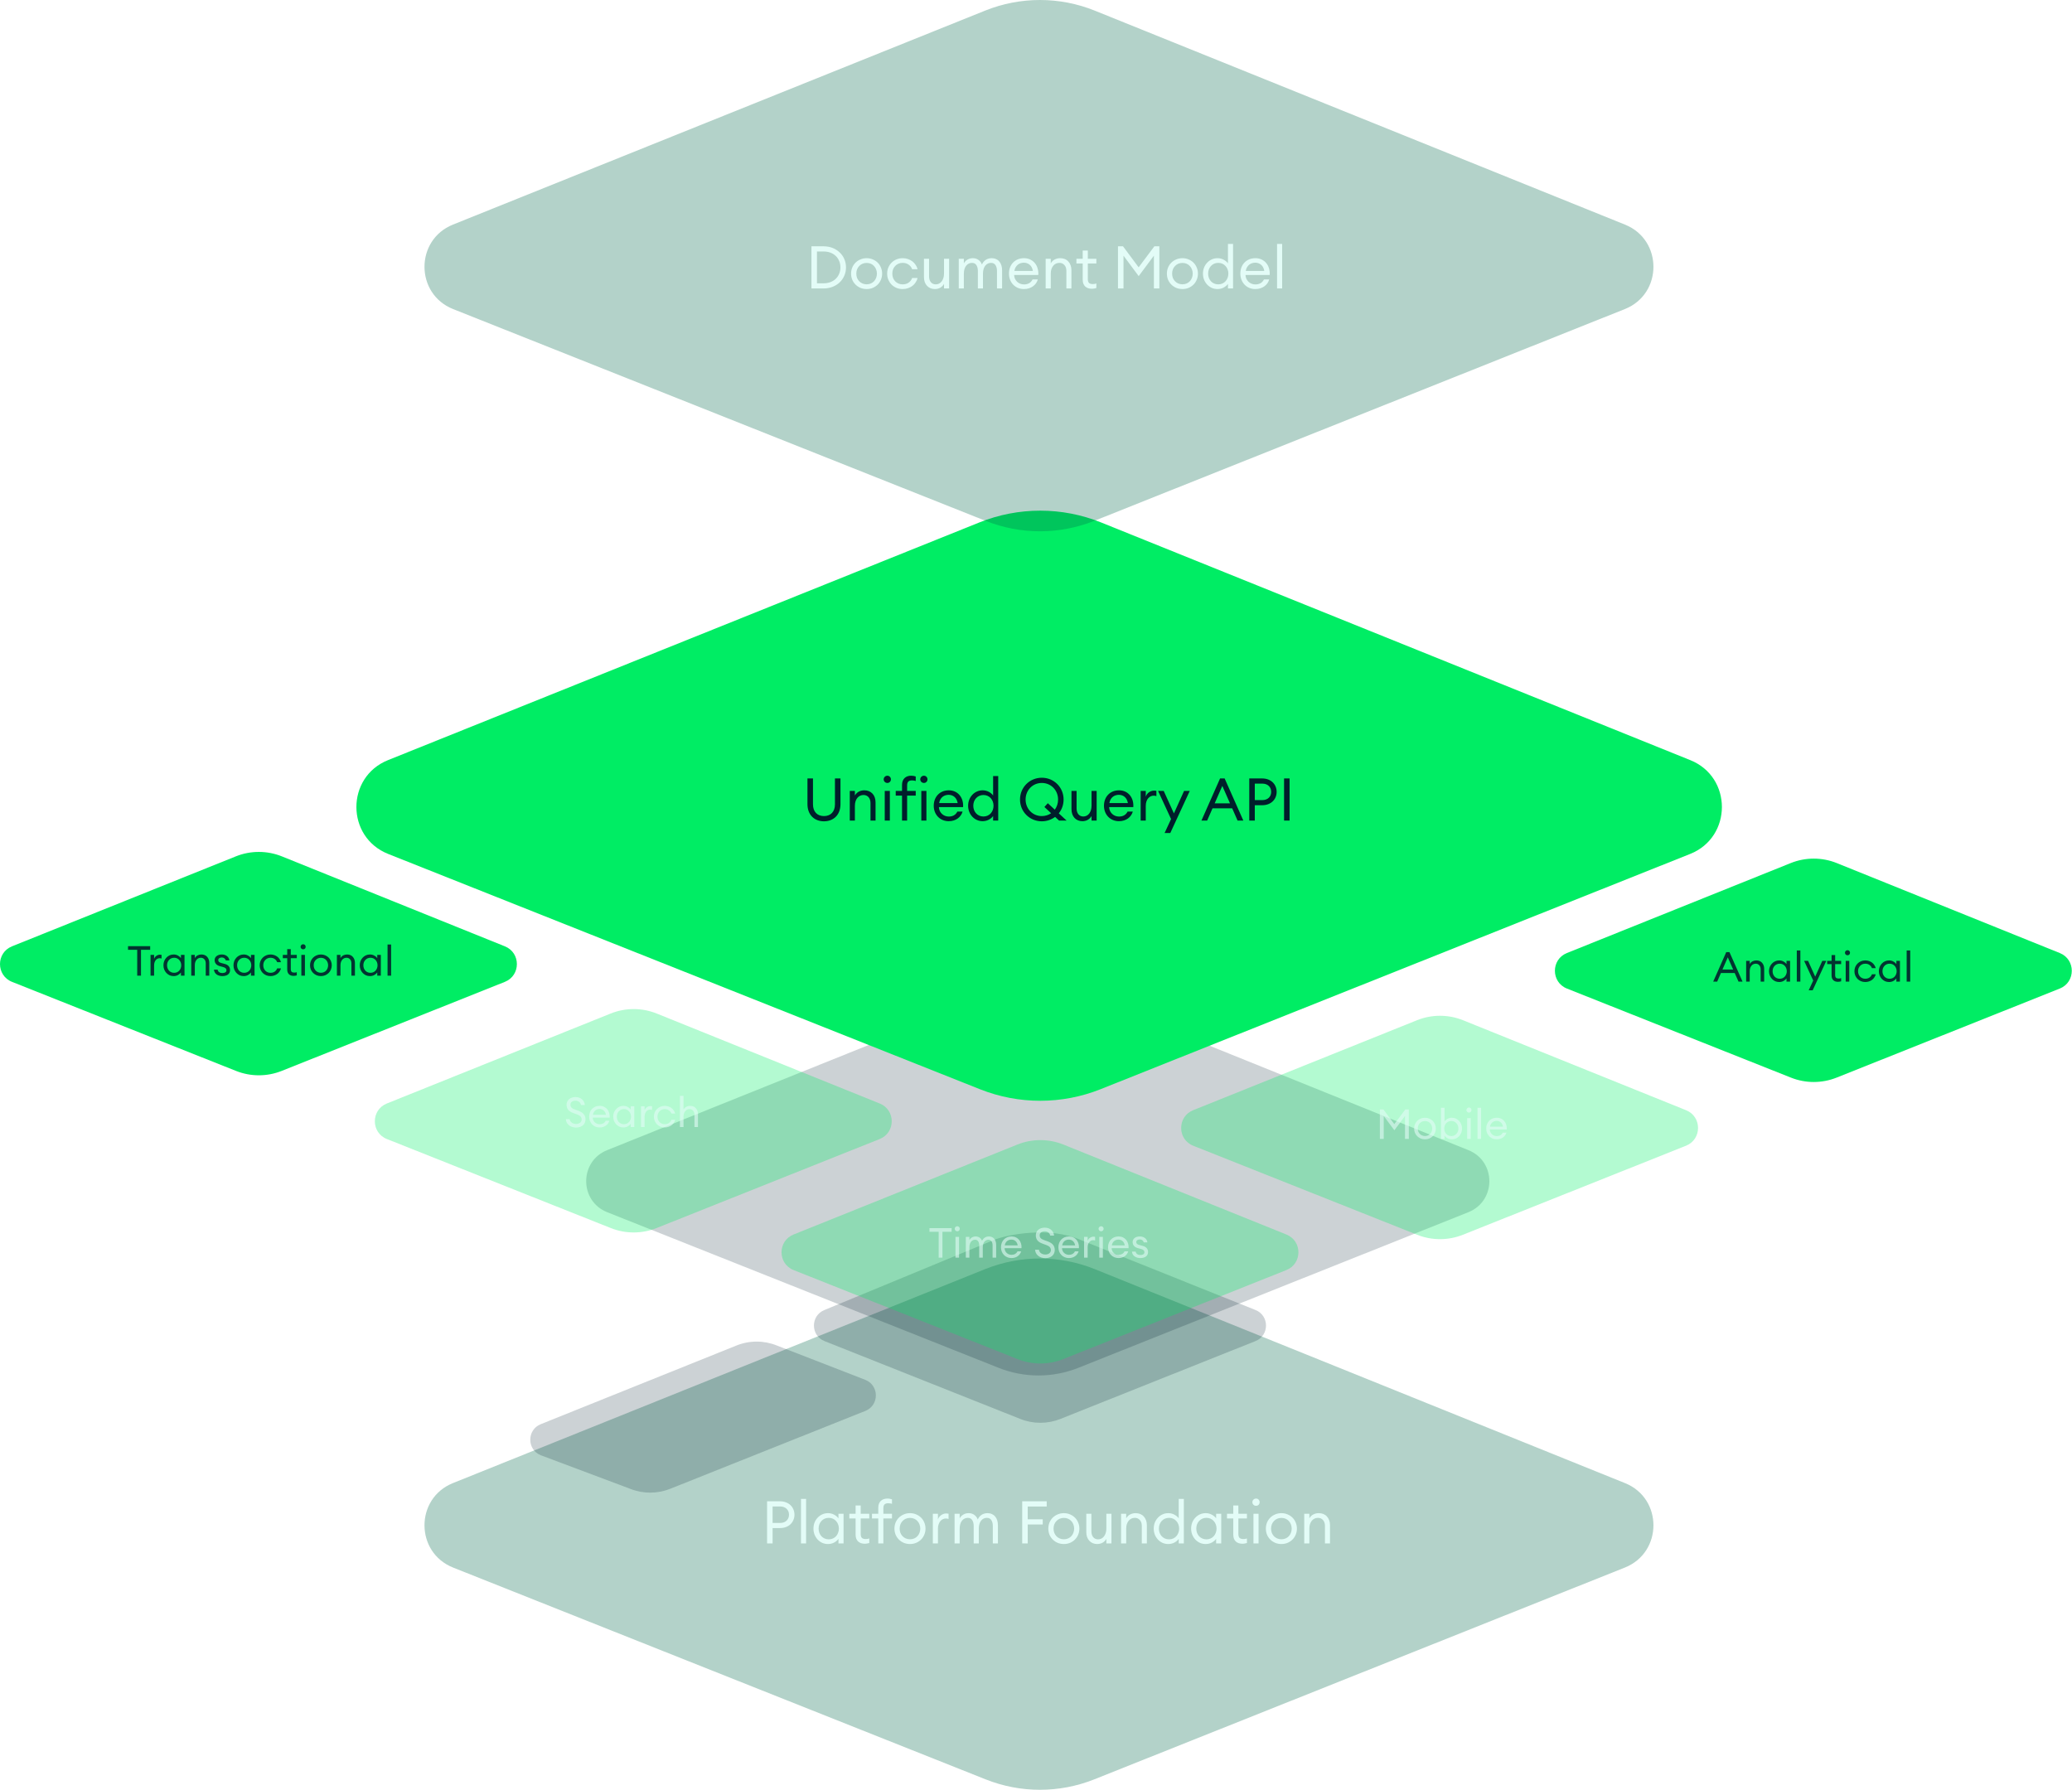
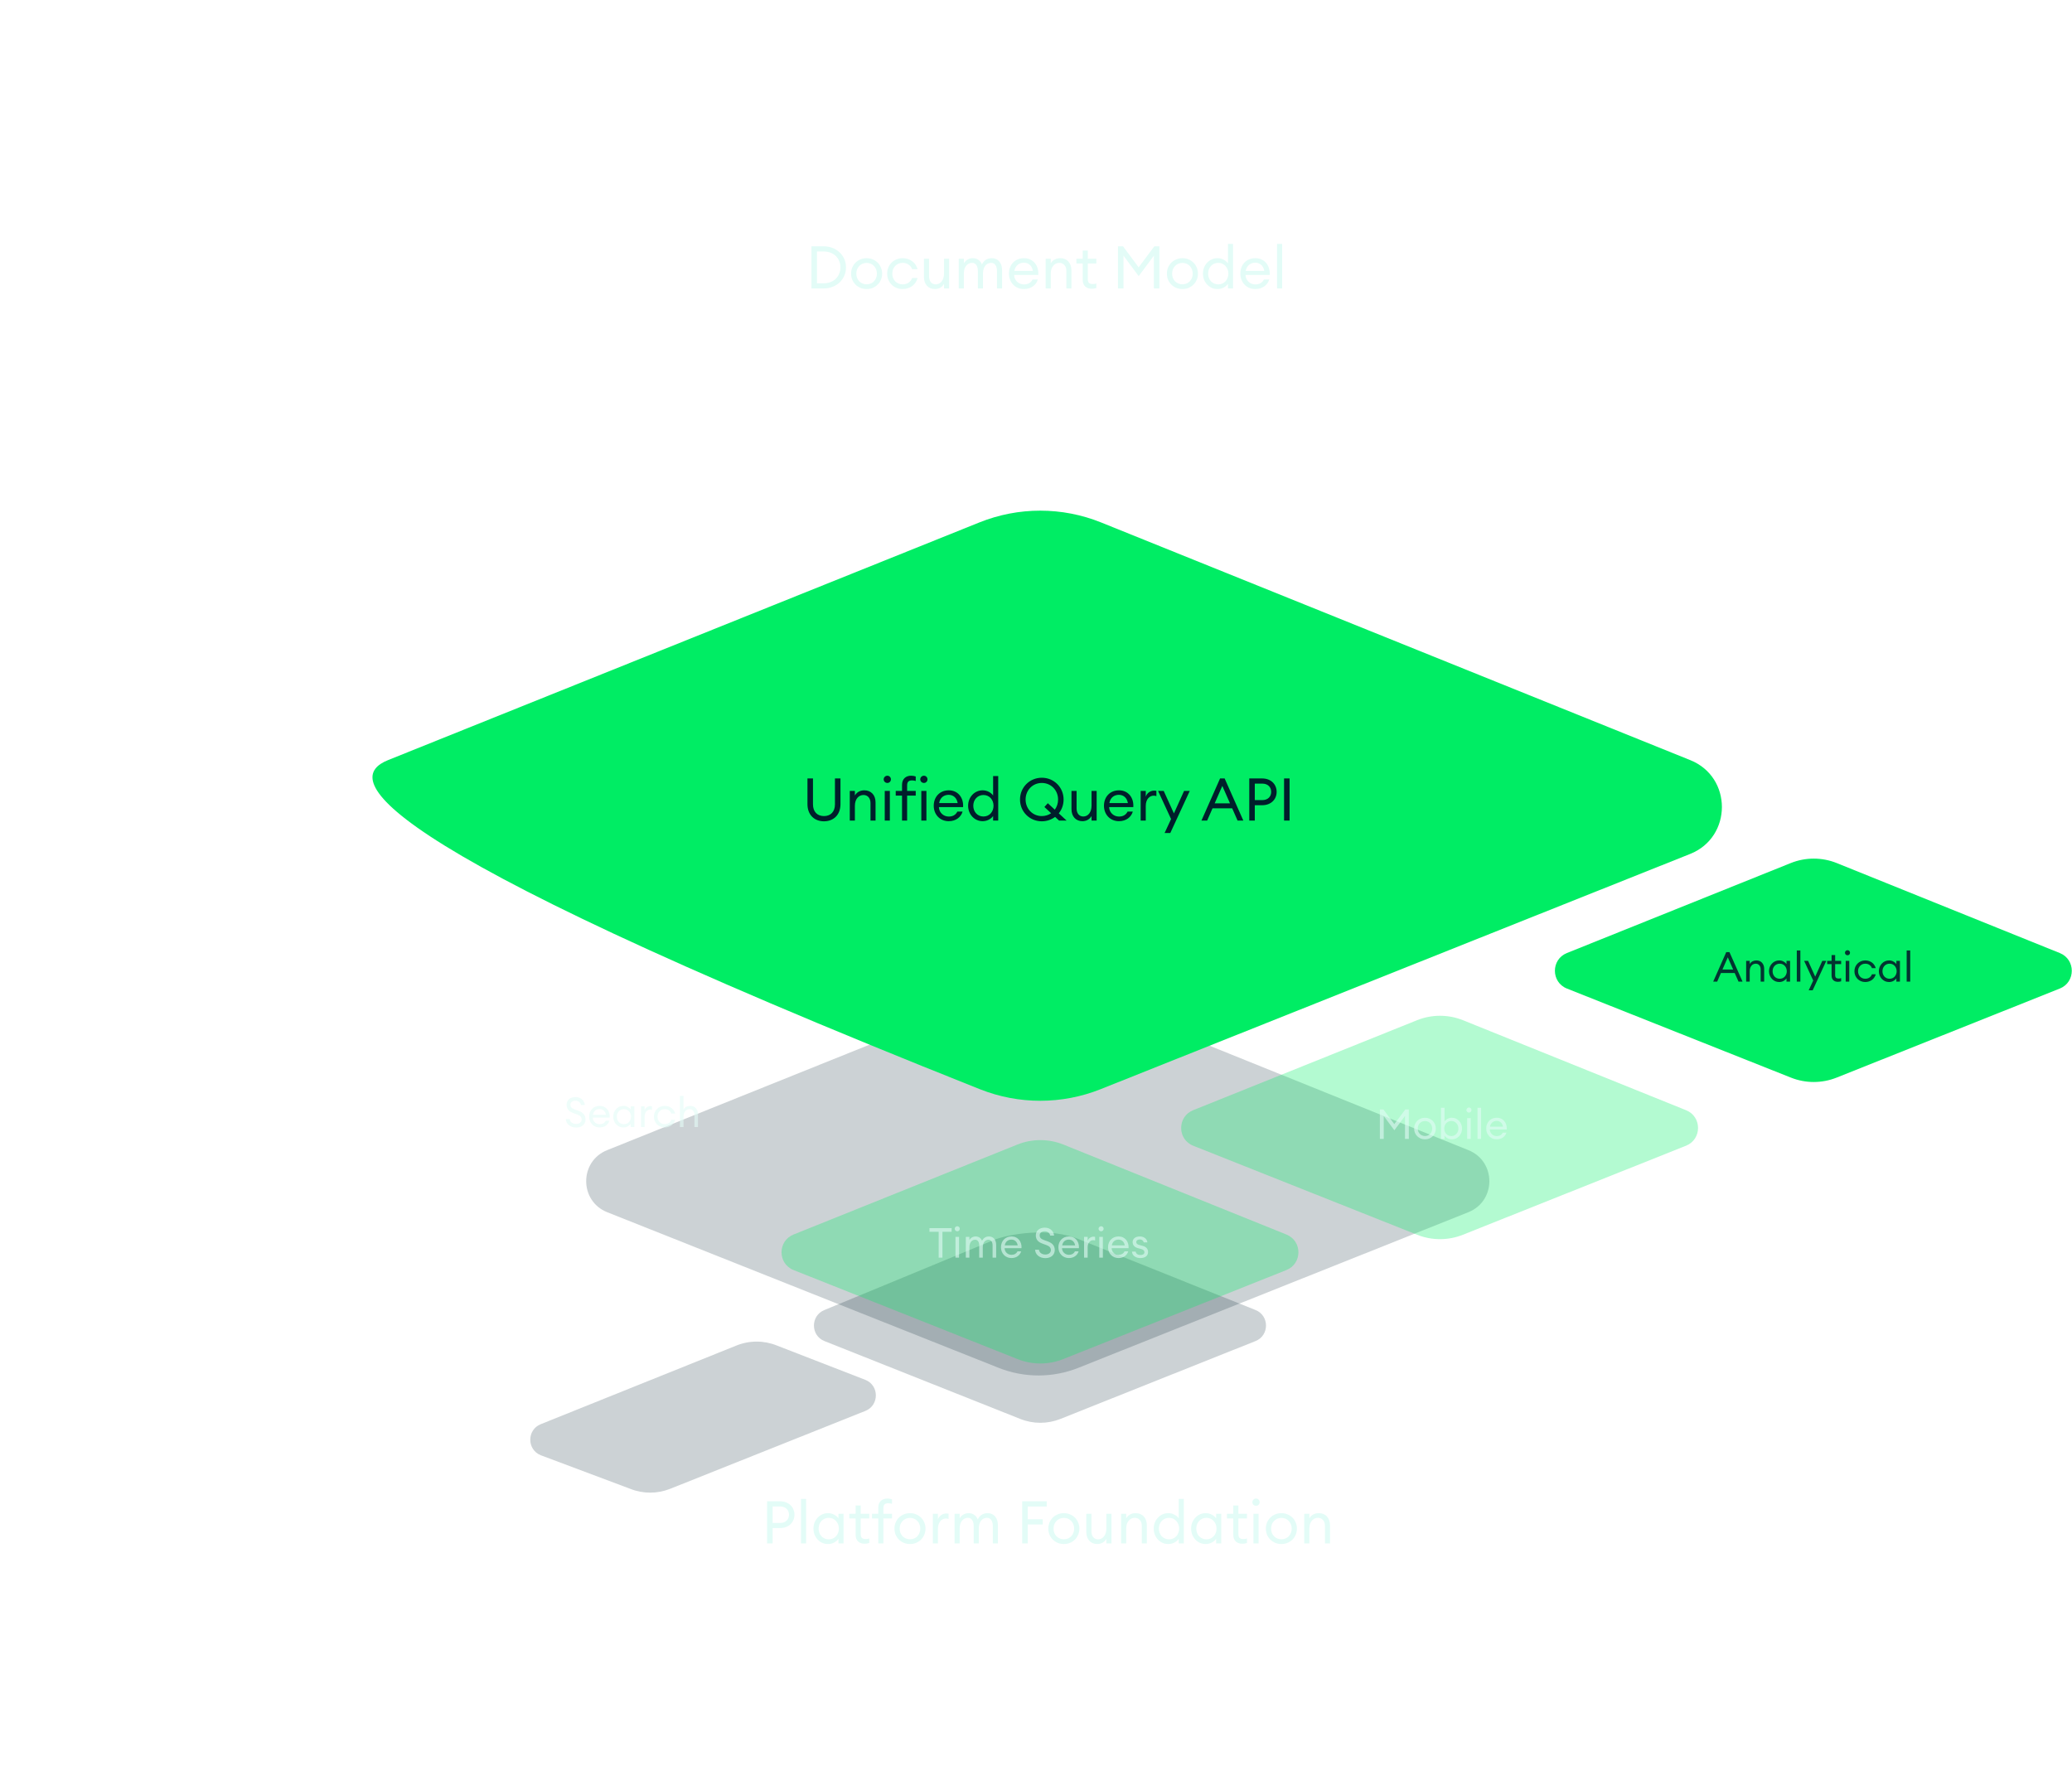
<svg xmlns="http://www.w3.org/2000/svg" width="698" height="603" viewBox="0 0 698 603" fill="none">
-   <path opacity="0.3" d="M152.582 499.672L331.878 427.571C343.738 422.803 356.976 422.808 368.831 427.597L547.435 499.682C560.215 504.838 560.18 523.014 547.379 528.125L368.658 599.475C356.905 604.167 343.809 604.177 332.051 599.495L152.638 528.13C139.812 523.029 139.781 504.823 152.582 499.672Z" fill="#00684A" />
  <path d="M267.632 510.32C267.632 510.96 267.512 511.553 267.272 512.1C267.046 512.647 266.719 513.127 266.292 513.54C265.879 513.94 265.366 514.253 264.752 514.48C264.152 514.707 263.486 514.82 262.752 514.82H260.272V520H258.412V505.8H262.752C263.486 505.8 264.152 505.92 264.752 506.16C265.366 506.387 265.879 506.7 266.292 507.1C266.719 507.5 267.046 507.98 267.272 508.54C267.512 509.087 267.632 509.68 267.632 510.32ZM265.792 510.32C265.792 509.92 265.726 509.553 265.592 509.22C265.459 508.887 265.259 508.593 264.992 508.34C264.739 508.087 264.426 507.893 264.052 507.76C263.679 507.613 263.246 507.54 262.752 507.54H260.272V513.1H262.752C263.246 513.1 263.679 513.033 264.052 512.9C264.426 512.753 264.739 512.553 264.992 512.3C265.259 512.047 265.459 511.753 265.592 511.42C265.726 511.087 265.792 510.72 265.792 510.32ZM269.832 505H271.552V520H269.832V505ZM278.932 520.2C278.226 520.2 277.572 520.067 276.972 519.8C276.386 519.52 275.872 519.147 275.432 518.68C274.992 518.2 274.646 517.647 274.392 517.02C274.152 516.393 274.032 515.72 274.032 515C274.032 514.28 274.152 513.607 274.392 512.98C274.646 512.353 274.992 511.807 275.432 511.34C275.872 510.86 276.386 510.487 276.972 510.22C277.572 509.94 278.226 509.8 278.932 509.8C279.692 509.8 280.386 509.973 281.012 510.32C281.639 510.653 282.119 511.06 282.452 511.54V510H284.172V520H282.452V518.46C282.119 518.94 281.639 519.353 281.012 519.7C280.386 520.033 279.692 520.2 278.932 520.2ZM279.192 518.62C279.699 518.62 280.159 518.527 280.572 518.34C280.986 518.153 281.339 517.9 281.632 517.58C281.939 517.247 282.172 516.86 282.332 516.42C282.506 515.98 282.592 515.507 282.592 515C282.592 514.493 282.506 514.02 282.332 513.58C282.172 513.14 281.939 512.76 281.632 512.44C281.339 512.107 280.986 511.847 280.572 511.66C280.159 511.473 279.699 511.38 279.192 511.38C278.686 511.38 278.219 511.473 277.792 511.66C277.379 511.847 277.019 512.107 276.712 512.44C276.419 512.76 276.186 513.14 276.012 513.58C275.852 514.02 275.772 514.493 275.772 515C275.772 515.507 275.852 515.98 276.012 516.42C276.186 516.86 276.419 517.247 276.712 517.58C277.019 517.9 277.379 518.153 277.792 518.34C278.219 518.527 278.686 518.62 279.192 518.62ZM291.29 520.1C290.85 520.1 290.443 520.04 290.07 519.92C289.697 519.787 289.37 519.6 289.09 519.36C288.823 519.107 288.61 518.787 288.45 518.4C288.303 518.013 288.23 517.56 288.23 517.04V511.58H286.11V510H288.23V507.22H289.95V510H292.83V511.58H289.95V516.82C289.95 517.46 290.09 517.907 290.37 518.16C290.65 518.4 291.063 518.52 291.61 518.52C291.823 518.52 292.037 518.507 292.25 518.48C292.477 518.44 292.67 518.387 292.83 518.32V519.86C292.617 519.927 292.383 519.98 292.13 520.02C291.877 520.073 291.597 520.1 291.29 520.1ZM295.867 511.58H293.747V510H295.867V507.98C295.867 507.46 295.941 507.007 296.087 506.62C296.247 506.233 296.461 505.913 296.727 505.66C297.007 505.393 297.334 505.2 297.707 505.08C298.081 504.947 298.487 504.88 298.927 504.88C299.234 504.88 299.514 504.907 299.767 504.96C300.021 505 300.261 505.06 300.487 505.14V506.66C300.327 506.593 300.127 506.547 299.887 506.52C299.661 506.48 299.447 506.46 299.247 506.46C298.687 506.46 298.267 506.587 297.987 506.84C297.721 507.08 297.587 507.52 297.587 508.16V510H300.487V511.58H297.587V520H295.867V511.58ZM306.557 520.2C305.797 520.2 305.097 520.067 304.457 519.8C303.817 519.52 303.264 519.147 302.797 518.68C302.33 518.213 301.964 517.667 301.697 517.04C301.444 516.4 301.317 515.72 301.317 515C301.317 514.28 301.444 513.607 301.697 512.98C301.964 512.34 302.33 511.787 302.797 511.32C303.264 510.853 303.817 510.487 304.457 510.22C305.097 509.94 305.797 509.8 306.557 509.8C307.304 509.8 307.997 509.94 308.637 510.22C309.277 510.487 309.83 510.853 310.297 511.32C310.764 511.787 311.124 512.34 311.377 512.98C311.644 513.607 311.777 514.28 311.777 515C311.777 515.72 311.644 516.4 311.377 517.04C311.124 517.667 310.764 518.213 310.297 518.68C309.83 519.147 309.277 519.52 308.637 519.8C307.997 520.067 307.304 520.2 306.557 520.2ZM306.557 518.6C307.077 518.6 307.55 518.507 307.977 518.32C308.404 518.133 308.764 517.88 309.057 517.56C309.364 517.227 309.597 516.847 309.757 516.42C309.93 515.98 310.017 515.507 310.017 515C310.017 514.507 309.93 514.04 309.757 513.6C309.597 513.16 309.364 512.78 309.057 512.46C308.764 512.127 308.404 511.867 307.977 511.68C307.55 511.493 307.077 511.4 306.557 511.4C306.037 511.4 305.564 511.493 305.137 511.68C304.71 511.867 304.344 512.127 304.037 512.46C303.73 512.78 303.49 513.16 303.317 513.6C303.157 514.04 303.077 514.507 303.077 515C303.077 515.507 303.157 515.98 303.317 516.42C303.49 516.847 303.73 517.227 304.037 517.56C304.344 517.88 304.71 518.133 305.137 518.32C305.564 518.507 306.037 518.6 306.557 518.6ZM314.246 510H315.966V511.94C316.059 511.62 316.206 511.333 316.406 511.08C316.606 510.827 316.833 510.613 317.086 510.44C317.339 510.267 317.606 510.133 317.886 510.04C318.179 509.947 318.473 509.9 318.766 509.9C319.033 509.9 319.293 509.927 319.546 509.98V511.76C319.386 511.693 319.233 511.653 319.086 511.64C318.939 511.613 318.779 511.6 318.606 511.6C318.286 511.6 317.966 511.673 317.646 511.82C317.339 511.953 317.059 512.16 316.806 512.44C316.566 512.72 316.366 513.08 316.206 513.52C316.046 513.947 315.966 514.453 315.966 515.04V520H314.246V510ZM334.45 514.12C334.45 513.307 334.284 512.647 333.95 512.14C333.617 511.633 333.124 511.38 332.47 511.38C331.67 511.38 331.017 511.693 330.51 512.32C330.017 512.947 329.757 513.8 329.73 514.88V520H328.01V514.12C328.01 513.307 327.844 512.647 327.51 512.14C327.19 511.633 326.704 511.38 326.05 511.38C325.237 511.38 324.57 511.707 324.05 512.36C323.544 513.013 323.29 513.907 323.29 515.04V520H321.57V510H323.29V511.54C323.584 511.007 323.99 510.587 324.51 510.28C325.03 509.96 325.63 509.8 326.31 509.8C327.057 509.8 327.69 509.993 328.21 510.38C328.744 510.753 329.137 511.273 329.39 511.94C329.657 511.287 330.077 510.767 330.65 510.38C331.237 509.993 331.91 509.8 332.67 509.8C333.217 509.8 333.704 509.9 334.13 510.1C334.57 510.287 334.937 510.56 335.23 510.92C335.537 511.267 335.77 511.693 335.93 512.2C336.09 512.693 336.17 513.247 336.17 513.86V520H334.45V514.12ZM344.35 505.8H352.61V507.56H346.21V511.86H351.27V513.62H346.21V520H344.35V505.8ZM358.393 520.2C357.633 520.2 356.933 520.067 356.293 519.8C355.653 519.52 355.1 519.147 354.633 518.68C354.166 518.213 353.8 517.667 353.533 517.04C353.28 516.4 353.153 515.72 353.153 515C353.153 514.28 353.28 513.607 353.533 512.98C353.8 512.34 354.166 511.787 354.633 511.32C355.1 510.853 355.653 510.487 356.293 510.22C356.933 509.94 357.633 509.8 358.393 509.8C359.14 509.8 359.833 509.94 360.473 510.22C361.113 510.487 361.666 510.853 362.133 511.32C362.6 511.787 362.96 512.34 363.213 512.98C363.48 513.607 363.613 514.28 363.613 515C363.613 515.72 363.48 516.4 363.213 517.04C362.96 517.667 362.6 518.213 362.133 518.68C361.666 519.147 361.113 519.52 360.473 519.8C359.833 520.067 359.14 520.2 358.393 520.2ZM358.393 518.6C358.913 518.6 359.386 518.507 359.813 518.32C360.24 518.133 360.6 517.88 360.893 517.56C361.2 517.227 361.433 516.847 361.593 516.42C361.766 515.98 361.853 515.507 361.853 515C361.853 514.507 361.766 514.04 361.593 513.6C361.433 513.16 361.2 512.78 360.893 512.46C360.6 512.127 360.24 511.867 359.813 511.68C359.386 511.493 358.913 511.4 358.393 511.4C357.873 511.4 357.4 511.493 356.973 511.68C356.546 511.867 356.18 512.127 355.873 512.46C355.566 512.78 355.326 513.16 355.153 513.6C354.993 514.04 354.913 514.507 354.913 515C354.913 515.507 354.993 515.98 355.153 516.42C355.326 516.847 355.566 517.227 355.873 517.56C356.18 517.88 356.546 518.133 356.973 518.32C357.4 518.507 357.873 518.6 358.393 518.6ZM369.622 520.2C369.075 520.2 368.575 520.107 368.122 519.92C367.669 519.72 367.282 519.447 366.962 519.1C366.642 518.753 366.389 518.333 366.202 517.84C366.029 517.333 365.942 516.767 365.942 516.14V510H367.662V515.88C367.662 516.72 367.862 517.387 368.262 517.88C368.675 518.373 369.229 518.62 369.922 518.62C370.309 518.62 370.669 518.54 371.002 518.38C371.349 518.207 371.642 517.967 371.882 517.66C372.135 517.34 372.335 516.953 372.482 516.5C372.629 516.047 372.702 515.533 372.702 514.96V510H374.422V520H372.702V518.46C372.369 519.047 371.929 519.487 371.382 519.78C370.849 520.06 370.262 520.2 369.622 520.2ZM377.664 510H379.384V511.54C379.731 510.94 380.184 510.5 380.744 510.22C381.304 509.94 381.911 509.8 382.564 509.8C383.124 509.8 383.637 509.893 384.104 510.08C384.571 510.267 384.964 510.54 385.284 510.9C385.617 511.247 385.877 511.673 386.064 512.18C386.251 512.673 386.344 513.227 386.344 513.84V520H384.644V514.1C384.644 513.26 384.424 512.6 383.984 512.12C383.557 511.627 382.991 511.38 382.284 511.38C381.884 511.38 381.504 511.46 381.144 511.62C380.797 511.78 380.491 512.02 380.224 512.34C379.971 512.647 379.764 513.027 379.604 513.48C379.457 513.933 379.384 514.453 379.384 515.04V520H377.664V510ZM393.561 520.2C392.855 520.2 392.201 520.067 391.601 519.8C391.015 519.52 390.501 519.147 390.061 518.68C389.621 518.2 389.275 517.647 389.021 517.02C388.781 516.393 388.661 515.72 388.661 515C388.661 514.28 388.781 513.607 389.021 512.98C389.275 512.353 389.621 511.807 390.061 511.34C390.501 510.86 391.015 510.487 391.601 510.22C392.201 509.94 392.855 509.8 393.561 509.8C394.321 509.8 395.015 509.973 395.641 510.32C396.268 510.653 396.748 511.06 397.081 511.54V505H398.801V520H397.081V518.46C396.748 518.94 396.268 519.353 395.641 519.7C395.015 520.033 394.321 520.2 393.561 520.2ZM393.821 518.62C394.328 518.62 394.788 518.527 395.201 518.34C395.615 518.153 395.968 517.9 396.261 517.58C396.568 517.247 396.801 516.86 396.961 516.42C397.135 515.98 397.221 515.507 397.221 515C397.221 514.493 397.135 514.02 396.961 513.58C396.801 513.14 396.568 512.76 396.261 512.44C395.968 512.107 395.615 511.847 395.201 511.66C394.788 511.473 394.328 511.38 393.821 511.38C393.315 511.38 392.848 511.473 392.421 511.66C392.008 511.847 391.648 512.107 391.341 512.44C391.048 512.76 390.815 513.14 390.641 513.58C390.481 514.02 390.401 514.493 390.401 515C390.401 515.507 390.481 515.98 390.641 516.42C390.815 516.86 391.048 517.247 391.341 517.58C391.648 517.9 392.008 518.153 392.421 518.34C392.848 518.527 393.315 518.62 393.821 518.62ZM406.159 520.2C405.452 520.2 404.799 520.067 404.199 519.8C403.612 519.52 403.099 519.147 402.659 518.68C402.219 518.2 401.872 517.647 401.619 517.02C401.379 516.393 401.259 515.72 401.259 515C401.259 514.28 401.379 513.607 401.619 512.98C401.872 512.353 402.219 511.807 402.659 511.34C403.099 510.86 403.612 510.487 404.199 510.22C404.799 509.94 405.452 509.8 406.159 509.8C406.919 509.8 407.612 509.973 408.239 510.32C408.866 510.653 409.346 511.06 409.679 511.54V510H411.399V520H409.679V518.46C409.346 518.94 408.866 519.353 408.239 519.7C407.612 520.033 406.919 520.2 406.159 520.2ZM406.419 518.62C406.926 518.62 407.386 518.527 407.799 518.34C408.212 518.153 408.566 517.9 408.859 517.58C409.166 517.247 409.399 516.86 409.559 516.42C409.732 515.98 409.819 515.507 409.819 515C409.819 514.493 409.732 514.02 409.559 513.58C409.399 513.14 409.166 512.76 408.859 512.44C408.566 512.107 408.212 511.847 407.799 511.66C407.386 511.473 406.926 511.38 406.419 511.38C405.912 511.38 405.446 511.473 405.019 511.66C404.606 511.847 404.246 512.107 403.939 512.44C403.646 512.76 403.412 513.14 403.239 513.58C403.079 514.02 402.999 514.493 402.999 515C402.999 515.507 403.079 515.98 403.239 516.42C403.412 516.86 403.646 517.247 403.939 517.58C404.246 517.9 404.606 518.153 405.019 518.34C405.446 518.527 405.912 518.62 406.419 518.62ZM418.517 520.1C418.077 520.1 417.67 520.04 417.297 519.92C416.923 519.787 416.597 519.6 416.317 519.36C416.05 519.107 415.837 518.787 415.677 518.4C415.53 518.013 415.457 517.56 415.457 517.04V511.58H413.337V510H415.457V507.22H417.177V510H420.057V511.58H417.177V516.82C417.177 517.46 417.317 517.907 417.597 518.16C417.877 518.4 418.29 518.52 418.837 518.52C419.05 518.52 419.263 518.507 419.477 518.48C419.703 518.44 419.897 518.387 420.057 518.32V519.86C419.843 519.927 419.61 519.98 419.357 520.02C419.103 520.073 418.823 520.1 418.517 520.1ZM423.134 507.32C422.787 507.32 422.494 507.207 422.254 506.98C422.014 506.74 421.894 506.447 421.894 506.1C421.894 505.767 422.014 505.48 422.254 505.24C422.494 505 422.787 504.88 423.134 504.88C423.48 504.88 423.767 505 423.994 505.24C424.22 505.48 424.334 505.767 424.334 506.1C424.334 506.447 424.22 506.74 423.994 506.98C423.767 507.207 423.48 507.32 423.134 507.32ZM422.254 510H423.974V520H422.254V510ZM431.674 520.2C430.914 520.2 430.214 520.067 429.574 519.8C428.934 519.52 428.381 519.147 427.914 518.68C427.448 518.213 427.081 517.667 426.814 517.04C426.561 516.4 426.434 515.72 426.434 515C426.434 514.28 426.561 513.607 426.814 512.98C427.081 512.34 427.448 511.787 427.914 511.32C428.381 510.853 428.934 510.487 429.574 510.22C430.214 509.94 430.914 509.8 431.674 509.8C432.421 509.8 433.114 509.94 433.754 510.22C434.394 510.487 434.948 510.853 435.414 511.32C435.881 511.787 436.241 512.34 436.494 512.98C436.761 513.607 436.894 514.28 436.894 515C436.894 515.72 436.761 516.4 436.494 517.04C436.241 517.667 435.881 518.213 435.414 518.68C434.948 519.147 434.394 519.52 433.754 519.8C433.114 520.067 432.421 520.2 431.674 520.2ZM431.674 518.6C432.194 518.6 432.668 518.507 433.094 518.32C433.521 518.133 433.881 517.88 434.174 517.56C434.481 517.227 434.714 516.847 434.874 516.42C435.048 515.98 435.134 515.507 435.134 515C435.134 514.507 435.048 514.04 434.874 513.6C434.714 513.16 434.481 512.78 434.174 512.46C433.881 512.127 433.521 511.867 433.094 511.68C432.668 511.493 432.194 511.4 431.674 511.4C431.154 511.4 430.681 511.493 430.254 511.68C429.828 511.867 429.461 512.127 429.154 512.46C428.848 512.78 428.608 513.16 428.434 513.6C428.274 514.04 428.194 514.507 428.194 515C428.194 515.507 428.274 515.98 428.434 516.42C428.608 516.847 428.848 517.227 429.154 517.56C429.461 517.88 429.828 518.133 430.254 518.32C430.681 518.507 431.154 518.6 431.674 518.6ZM439.363 510H441.083V511.54C441.43 510.94 441.883 510.5 442.443 510.22C443.003 509.94 443.61 509.8 444.263 509.8C444.823 509.8 445.336 509.893 445.803 510.08C446.27 510.267 446.663 510.54 446.983 510.9C447.316 511.247 447.576 511.673 447.763 512.18C447.95 512.673 448.043 513.227 448.043 513.84V520H446.343V514.1C446.343 513.26 446.123 512.6 445.683 512.12C445.256 511.627 444.69 511.38 443.983 511.38C443.583 511.38 443.203 511.46 442.843 511.62C442.496 511.78 442.19 512.02 441.923 512.34C441.67 512.647 441.463 513.027 441.303 513.48C441.156 513.933 441.083 514.453 441.083 515.04V520H439.363V510Z" fill="#E3FCF7" />
  <g style="mix-blend-mode:multiply" opacity="0.2" filter="url(#filter0_f_1487_28726)">
    <path d="M204.515 387.504L336.28 334.535C344.996 331.032 354.725 331.036 363.437 334.554L494.693 387.511C504.086 391.299 504.06 404.652 494.652 408.407L363.31 460.824C354.672 464.271 345.048 464.278 336.407 460.839L204.556 408.41C195.13 404.663 195.107 391.288 204.515 387.504Z" fill="#001E2B" />
  </g>
  <g style="mix-blend-mode:multiply" opacity="0.2" filter="url(#filter1_f_1487_28726)">
    <path d="M182.162 479.826L248.114 453.314C252.477 451.56 257.346 451.562 261.707 453.323L291.535 464.897C296.236 466.793 296.223 473.476 291.514 475.355L225.773 501.592C221.45 503.317 216.633 503.321 212.307 501.599L182.182 490.29C177.464 488.415 177.453 481.72 182.162 479.826Z" fill="#001E2B" />
  </g>
  <g style="mix-blend-mode:multiply" opacity="0.2" filter="url(#filter2_f_1487_28726)">
    <path d="M277.721 441.363L334.842 417.738C339.204 415.985 353.432 413.091 363.995 417.738L422.964 441.366C427.666 443.263 427.653 449.946 422.944 451.825L357.203 478.062C352.88 479.787 348.062 479.791 343.737 478.069L277.742 451.827C273.024 449.952 273.012 443.257 277.721 441.363Z" fill="#001E2B" />
  </g>
-   <path d="M130.709 256.096L329.926 176.013C343.104 170.716 357.814 170.722 370.986 176.041L569.435 256.108C583.636 261.835 583.596 282.024 569.373 287.7L370.794 366.95C357.734 372.162 343.183 372.173 330.118 366.973L130.771 287.706C116.519 282.041 116.485 261.818 130.709 256.096Z" fill="#00ED64" />
+   <path d="M130.709 256.096L329.926 176.013C343.104 170.716 357.814 170.722 370.986 176.041L569.435 256.108C583.636 261.835 583.596 282.024 569.373 287.7L370.794 366.95C357.734 372.162 343.183 372.173 330.118 366.973C116.519 282.041 116.485 261.818 130.709 256.096Z" fill="#00ED64" />
  <path d="M283.132 270.947V262.267H281.272V270.987C281.272 273.527 279.792 274.947 277.572 274.947C275.352 274.947 273.872 273.527 273.872 270.987V262.267H272.012V270.947C272.012 274.487 274.292 276.707 277.572 276.707C280.852 276.707 283.132 274.487 283.132 270.947ZM286.268 276.467H287.988V271.507C287.988 269.167 289.268 267.847 290.888 267.847C292.288 267.847 293.248 268.887 293.248 270.567V276.467H294.948V270.307C294.948 267.827 293.408 266.267 291.168 266.267C289.868 266.267 288.668 266.827 287.988 268.007V266.467H286.268V276.467ZM300.126 262.567C300.126 261.907 299.606 261.347 298.926 261.347C298.246 261.347 297.686 261.907 297.686 262.567C297.686 263.247 298.246 263.787 298.926 263.787C299.606 263.787 300.126 263.247 300.126 262.567ZM298.046 276.467H299.766V266.467H298.046V276.467ZM303.866 276.467H305.586V268.047H308.486V266.467H305.586V264.627C305.586 263.367 306.146 262.927 307.246 262.927C307.646 262.927 308.166 263.007 308.486 263.127V261.607C308.046 261.447 307.526 261.347 306.926 261.347C305.186 261.347 303.866 262.387 303.866 264.447V266.467H301.746V268.047H303.866V276.467ZM312.446 262.567C312.446 261.907 311.926 261.347 311.246 261.347C310.566 261.347 310.006 261.907 310.006 262.567C310.006 263.247 310.566 263.787 311.246 263.787C311.926 263.787 312.446 263.247 312.446 262.567ZM310.366 276.467H312.086V266.467H310.366V276.467ZM324.271 273.427H322.511C321.911 274.627 320.851 275.107 319.611 275.107C317.811 275.107 316.351 273.747 316.291 271.927H324.431C324.671 268.827 322.771 266.267 319.631 266.267C316.511 266.267 314.551 268.547 314.551 271.467C314.551 274.447 316.671 276.667 319.591 276.667C322.131 276.667 323.771 275.187 324.271 273.427ZM319.571 267.787C321.051 267.787 322.291 268.707 322.611 270.567H316.371C316.711 268.587 318.131 267.787 319.571 267.787ZM326.133 271.467C326.133 274.327 328.233 276.667 331.033 276.667C332.533 276.667 333.893 275.887 334.553 274.927V276.467H336.273V261.467H334.553V268.007C333.893 267.047 332.533 266.267 331.033 266.267C328.233 266.267 326.133 268.607 326.133 271.467ZM334.693 271.467C334.693 273.487 333.313 275.087 331.293 275.087C329.273 275.087 327.873 273.487 327.873 271.467C327.873 269.447 329.273 267.847 331.293 267.847C333.313 267.847 334.693 269.447 334.693 271.467ZM356.775 276.467H359.315L356.675 274.027C357.695 272.767 358.295 271.147 358.295 269.367C358.295 265.247 355.055 262.027 350.955 262.027C346.875 262.027 343.615 265.247 343.615 269.367C343.615 273.487 346.875 276.707 350.955 276.707C352.655 276.707 354.195 276.147 355.435 275.227L356.775 276.467ZM345.495 269.367C345.495 266.247 347.855 263.787 350.955 263.787C354.075 263.787 356.435 266.247 356.435 269.367C356.435 270.667 356.035 271.847 355.335 272.787L352.975 270.607L351.835 271.887L354.095 273.987C353.215 274.587 352.135 274.947 350.955 274.947C347.855 274.947 345.495 272.487 345.495 269.367ZM360.953 272.607C360.953 275.087 362.433 276.667 364.633 276.667C365.893 276.667 367.053 276.087 367.713 274.927V276.467H369.433V266.467H367.713V271.427C367.713 273.727 366.493 275.087 364.933 275.087C363.553 275.087 362.673 274.027 362.673 272.347V266.467H360.953V272.607ZM381.615 273.427H379.855C379.255 274.627 378.195 275.107 376.955 275.107C375.155 275.107 373.695 273.747 373.635 271.927H381.775C382.015 268.827 380.115 266.267 376.975 266.267C373.855 266.267 371.895 268.547 371.895 271.467C371.895 274.447 374.015 276.667 376.935 276.667C379.475 276.667 381.115 275.187 381.615 273.427ZM376.915 267.787C378.395 267.787 379.635 268.707 379.955 270.567H373.715C374.055 268.587 375.475 267.787 376.915 267.787ZM384.257 276.467H385.977V271.507C385.977 269.167 387.357 268.067 388.617 268.067C388.957 268.067 389.237 268.107 389.557 268.227V266.447C389.277 266.387 389.037 266.367 388.777 266.367C387.617 266.367 386.377 267.127 385.977 268.407V266.467H384.257V276.467ZM394.241 280.647L400.801 266.467H398.881L395.461 274.047L392.021 266.467H390.121L394.501 275.947L392.321 280.647H394.241ZM404.729 276.467H406.649L408.469 272.327H415.089L416.909 276.467H418.849L412.549 262.267H411.009L404.729 276.467ZM409.189 270.647L411.769 264.787L414.349 270.647H409.189ZM425.185 262.267H420.845V276.467H422.705V271.287H425.185C428.145 271.287 430.065 269.347 430.065 266.787C430.065 264.227 428.145 262.267 425.185 262.267ZM425.185 269.567H422.705V264.007H425.185C427.145 264.007 428.225 265.207 428.225 266.787C428.225 268.367 427.145 269.567 425.185 269.567ZM432.564 276.467H434.424V262.267H432.564V276.467Z" fill="#001E2B" />
-   <path opacity="0.3" d="M152.582 75.672L331.878 3.571C343.738 -1.197 356.976 -1.192 368.831 3.597L547.435 75.682C560.215 80.838 560.18 99.014 547.379 104.125L368.658 175.475C356.905 180.167 343.809 180.177 332.051 175.495L152.638 104.13C139.812 99.029 139.781 80.823 152.582 75.672Z" fill="#00684A" />
  <path d="M273.354 82.984H277.434C278.527 82.984 279.534 83.164 280.454 83.524C281.374 83.884 282.167 84.384 282.834 85.024C283.514 85.65 284.041 86.397 284.414 87.264C284.801 88.13 284.994 89.07 284.994 90.084C284.994 91.097 284.801 92.037 284.414 92.904C284.041 93.77 283.514 94.524 282.834 95.164C282.167 95.79 281.374 96.284 280.454 96.644C279.534 97.004 278.527 97.184 277.434 97.184H273.354V82.984ZM277.434 95.444C278.287 95.444 279.061 95.31 279.754 95.044C280.461 94.777 281.061 94.404 281.554 93.924C282.047 93.444 282.427 92.877 282.694 92.224C282.974 91.57 283.114 90.857 283.114 90.084C283.114 89.31 282.974 88.597 282.694 87.944C282.427 87.29 282.047 86.724 281.554 86.244C281.061 85.764 280.461 85.39 279.754 85.124C279.061 84.857 278.287 84.724 277.434 84.724H275.214V95.444H277.434ZM291.948 97.384C291.188 97.384 290.488 97.25 289.848 96.984C289.208 96.704 288.655 96.33 288.188 95.864C287.721 95.397 287.355 94.85 287.088 94.224C286.835 93.584 286.708 92.904 286.708 92.184C286.708 91.464 286.835 90.79 287.088 90.164C287.355 89.524 287.721 88.97 288.188 88.504C288.655 88.037 289.208 87.67 289.848 87.404C290.488 87.124 291.188 86.984 291.948 86.984C292.695 86.984 293.388 87.124 294.028 87.404C294.668 87.67 295.221 88.037 295.688 88.504C296.155 88.97 296.515 89.524 296.768 90.164C297.035 90.79 297.168 91.464 297.168 92.184C297.168 92.904 297.035 93.584 296.768 94.224C296.515 94.85 296.155 95.397 295.688 95.864C295.221 96.33 294.668 96.704 294.028 96.984C293.388 97.25 292.695 97.384 291.948 97.384ZM291.948 95.784C292.468 95.784 292.941 95.69 293.368 95.504C293.795 95.317 294.155 95.064 294.448 94.744C294.755 94.41 294.988 94.03 295.148 93.604C295.321 93.164 295.408 92.69 295.408 92.184C295.408 91.69 295.321 91.224 295.148 90.784C294.988 90.344 294.755 89.964 294.448 89.644C294.155 89.31 293.795 89.05 293.368 88.864C292.941 88.677 292.468 88.584 291.948 88.584C291.428 88.584 290.955 88.677 290.528 88.864C290.101 89.05 289.735 89.31 289.428 89.644C289.121 89.964 288.881 90.344 288.708 90.784C288.548 91.224 288.468 91.69 288.468 92.184C288.468 92.69 288.548 93.164 288.708 93.604C288.881 94.03 289.121 94.41 289.428 94.744C289.735 95.064 290.101 95.317 290.528 95.504C290.955 95.69 291.428 95.784 291.948 95.784ZM304.077 97.384C303.317 97.384 302.617 97.25 301.977 96.984C301.337 96.704 300.784 96.33 300.317 95.864C299.864 95.384 299.504 94.83 299.237 94.204C298.984 93.577 298.857 92.904 298.857 92.184C298.857 91.464 298.984 90.79 299.237 90.164C299.504 89.537 299.864 88.99 300.317 88.524C300.784 88.044 301.337 87.67 301.977 87.404C302.617 87.124 303.317 86.984 304.077 86.984C304.704 86.984 305.29 87.077 305.837 87.264C306.397 87.45 306.897 87.71 307.337 88.044C307.777 88.364 308.144 88.757 308.437 89.224C308.744 89.677 308.97 90.17 309.117 90.704H307.277C307.05 90.064 306.657 89.55 306.097 89.164C305.537 88.764 304.864 88.564 304.077 88.564C303.557 88.564 303.084 88.657 302.657 88.844C302.23 89.03 301.864 89.29 301.557 89.624C301.25 89.944 301.01 90.324 300.837 90.764C300.677 91.204 300.597 91.677 300.597 92.184C300.597 92.69 300.677 93.164 300.837 93.604C301.01 94.044 301.25 94.43 301.557 94.764C301.864 95.084 302.23 95.337 302.657 95.524C303.084 95.71 303.557 95.804 304.077 95.804C304.864 95.804 305.537 95.61 306.097 95.224C306.657 94.824 307.05 94.304 307.277 93.664H309.117C308.97 94.21 308.744 94.71 308.437 95.164C308.144 95.617 307.777 96.01 307.337 96.344C306.897 96.664 306.397 96.917 305.837 97.104C305.29 97.29 304.704 97.384 304.077 97.384ZM314.935 97.384C314.388 97.384 313.888 97.29 313.435 97.104C312.981 96.904 312.595 96.63 312.275 96.284C311.955 95.937 311.701 95.517 311.515 95.024C311.341 94.517 311.255 93.95 311.255 93.324V87.184H312.975V93.064C312.975 93.904 313.175 94.57 313.575 95.064C313.988 95.557 314.541 95.804 315.235 95.804C315.621 95.804 315.981 95.724 316.315 95.564C316.661 95.39 316.955 95.15 317.195 94.844C317.448 94.524 317.648 94.137 317.795 93.684C317.941 93.23 318.015 92.717 318.015 92.144V87.184H319.735V97.184H318.015V95.644C317.681 96.23 317.241 96.67 316.695 96.964C316.161 97.244 315.575 97.384 314.935 97.384ZM335.857 91.304C335.857 90.49 335.69 89.83 335.357 89.324C335.023 88.817 334.53 88.564 333.877 88.564C333.077 88.564 332.423 88.877 331.917 89.504C331.423 90.13 331.163 90.984 331.137 92.064V97.184H329.417V91.304C329.417 90.49 329.25 89.83 328.917 89.324C328.597 88.817 328.11 88.564 327.457 88.564C326.643 88.564 325.977 88.89 325.457 89.544C324.95 90.197 324.697 91.09 324.697 92.224V97.184H322.977V87.184H324.697V88.724C324.99 88.19 325.397 87.77 325.917 87.464C326.437 87.144 327.037 86.984 327.717 86.984C328.463 86.984 329.097 87.177 329.617 87.564C330.15 87.937 330.543 88.457 330.797 89.124C331.063 88.47 331.483 87.95 332.057 87.564C332.643 87.177 333.317 86.984 334.077 86.984C334.623 86.984 335.11 87.084 335.537 87.284C335.977 87.47 336.343 87.744 336.637 88.104C336.943 88.45 337.177 88.877 337.337 89.384C337.497 89.877 337.577 90.43 337.577 91.044V97.184H335.857V91.304ZM344.932 97.384C344.199 97.384 343.525 97.257 342.912 97.004C342.299 96.737 341.765 96.37 341.312 95.904C340.872 95.437 340.525 94.89 340.272 94.264C340.019 93.624 339.892 92.93 339.892 92.184C339.892 91.45 340.005 90.77 340.232 90.144C340.472 89.504 340.812 88.95 341.252 88.484C341.692 88.017 342.225 87.65 342.852 87.384C343.479 87.117 344.185 86.984 344.972 86.984C345.759 86.984 346.459 87.137 347.072 87.444C347.699 87.737 348.219 88.144 348.632 88.664C349.059 89.17 349.365 89.77 349.552 90.464C349.752 91.144 349.825 91.87 349.772 92.644H341.632C341.645 93.097 341.739 93.517 341.912 93.904C342.099 94.29 342.339 94.63 342.632 94.924C342.925 95.204 343.272 95.424 343.672 95.584C344.072 95.744 344.499 95.824 344.952 95.824C345.579 95.824 346.139 95.697 346.632 95.444C347.139 95.177 347.545 94.744 347.852 94.144H349.612C349.492 94.584 349.299 95.004 349.032 95.404C348.765 95.79 348.432 96.13 348.032 96.424C347.645 96.717 347.192 96.95 346.672 97.124C346.152 97.297 345.572 97.384 344.932 97.384ZM344.912 88.504C344.552 88.504 344.199 88.557 343.852 88.664C343.505 88.77 343.185 88.937 342.892 89.164C342.612 89.39 342.365 89.677 342.152 90.024C341.939 90.37 341.792 90.79 341.712 91.284H347.952C347.792 90.35 347.432 89.657 346.872 89.204C346.312 88.737 345.659 88.504 344.912 88.504ZM352.254 87.184H353.974V88.724C354.321 88.124 354.774 87.684 355.334 87.404C355.894 87.124 356.501 86.984 357.154 86.984C357.714 86.984 358.227 87.077 358.694 87.264C359.161 87.45 359.554 87.724 359.874 88.084C360.207 88.43 360.467 88.857 360.654 89.364C360.841 89.857 360.934 90.41 360.934 91.024V97.184H359.234V91.284C359.234 90.444 359.014 89.784 358.574 89.304C358.147 88.81 357.581 88.564 356.874 88.564C356.474 88.564 356.094 88.644 355.734 88.804C355.387 88.964 355.081 89.204 354.814 89.524C354.561 89.83 354.354 90.21 354.194 90.664C354.047 91.117 353.974 91.637 353.974 92.224V97.184H352.254V87.184ZM367.794 97.284C367.354 97.284 366.948 97.224 366.574 97.104C366.201 96.97 365.874 96.784 365.594 96.544C365.328 96.29 365.114 95.97 364.954 95.584C364.808 95.197 364.734 94.744 364.734 94.224V88.764H362.614V87.184H364.734V84.404H366.454V87.184H369.334V88.764H366.454V94.004C366.454 94.644 366.594 95.09 366.874 95.344C367.154 95.584 367.568 95.704 368.114 95.704C368.328 95.704 368.541 95.69 368.754 95.664C368.981 95.624 369.174 95.57 369.334 95.504V97.044C369.121 97.11 368.888 97.164 368.634 97.204C368.381 97.257 368.101 97.284 367.794 97.284ZM378.316 82.984L383.576 90.064L388.876 82.984H390.556V97.184H388.716V86.144L383.596 93.024L378.476 86.144V97.184H376.616V82.984H378.316ZM398.335 97.384C397.575 97.384 396.875 97.25 396.235 96.984C395.595 96.704 395.041 96.33 394.575 95.864C394.108 95.397 393.741 94.85 393.475 94.224C393.221 93.584 393.095 92.904 393.095 92.184C393.095 91.464 393.221 90.79 393.475 90.164C393.741 89.524 394.108 88.97 394.575 88.504C395.041 88.037 395.595 87.67 396.235 87.404C396.875 87.124 397.575 86.984 398.335 86.984C399.081 86.984 399.775 87.124 400.415 87.404C401.055 87.67 401.608 88.037 402.075 88.504C402.541 88.97 402.901 89.524 403.155 90.164C403.421 90.79 403.555 91.464 403.555 92.184C403.555 92.904 403.421 93.584 403.155 94.224C402.901 94.85 402.541 95.397 402.075 95.864C401.608 96.33 401.055 96.704 400.415 96.984C399.775 97.25 399.081 97.384 398.335 97.384ZM398.335 95.784C398.855 95.784 399.328 95.69 399.755 95.504C400.181 95.317 400.541 95.064 400.835 94.744C401.141 94.41 401.375 94.03 401.535 93.604C401.708 93.164 401.795 92.69 401.795 92.184C401.795 91.69 401.708 91.224 401.535 90.784C401.375 90.344 401.141 89.964 400.835 89.644C400.541 89.31 400.181 89.05 399.755 88.864C399.328 88.677 398.855 88.584 398.335 88.584C397.815 88.584 397.341 88.677 396.915 88.864C396.488 89.05 396.121 89.31 395.815 89.644C395.508 89.964 395.268 90.344 395.095 90.784C394.935 91.224 394.855 91.69 394.855 92.184C394.855 92.69 394.935 93.164 395.095 93.604C395.268 94.03 395.508 94.41 395.815 94.744C396.121 95.064 396.488 95.317 396.915 95.504C397.341 95.69 397.815 95.784 398.335 95.784ZM410.144 97.384C409.437 97.384 408.784 97.25 408.184 96.984C407.597 96.704 407.084 96.33 406.644 95.864C406.204 95.384 405.857 94.83 405.604 94.204C405.364 93.577 405.244 92.904 405.244 92.184C405.244 91.464 405.364 90.79 405.604 90.164C405.857 89.537 406.204 88.99 406.644 88.524C407.084 88.044 407.597 87.67 408.184 87.404C408.784 87.124 409.437 86.984 410.144 86.984C410.904 86.984 411.597 87.157 412.224 87.504C412.85 87.837 413.33 88.244 413.664 88.724V82.184H415.384V97.184H413.664V95.644C413.33 96.124 412.85 96.537 412.224 96.884C411.597 97.217 410.904 97.384 410.144 97.384ZM410.404 95.804C410.91 95.804 411.37 95.71 411.784 95.524C412.197 95.337 412.55 95.084 412.844 94.764C413.15 94.43 413.384 94.044 413.544 93.604C413.717 93.164 413.804 92.69 413.804 92.184C413.804 91.677 413.717 91.204 413.544 90.764C413.384 90.324 413.15 89.944 412.844 89.624C412.55 89.29 412.197 89.03 411.784 88.844C411.37 88.657 410.91 88.564 410.404 88.564C409.897 88.564 409.43 88.657 409.004 88.844C408.59 89.03 408.23 89.29 407.924 89.624C407.63 89.944 407.397 90.324 407.224 90.764C407.064 91.204 406.984 91.677 406.984 92.184C406.984 92.69 407.064 93.164 407.224 93.604C407.397 94.044 407.63 94.43 407.924 94.764C408.23 95.084 408.59 95.337 409.004 95.524C409.43 95.71 409.897 95.804 410.404 95.804ZM422.881 97.384C422.148 97.384 421.475 97.257 420.861 97.004C420.248 96.737 419.715 96.37 419.261 95.904C418.821 95.437 418.475 94.89 418.221 94.264C417.968 93.624 417.841 92.93 417.841 92.184C417.841 91.45 417.955 90.77 418.181 90.144C418.421 89.504 418.761 88.95 419.201 88.484C419.641 88.017 420.175 87.65 420.801 87.384C421.428 87.117 422.135 86.984 422.921 86.984C423.708 86.984 424.408 87.137 425.021 87.444C425.648 87.737 426.168 88.144 426.581 88.664C427.008 89.17 427.315 89.77 427.501 90.464C427.701 91.144 427.775 91.87 427.721 92.644H419.581C419.595 93.097 419.688 93.517 419.861 93.904C420.048 94.29 420.288 94.63 420.581 94.924C420.875 95.204 421.221 95.424 421.621 95.584C422.021 95.744 422.448 95.824 422.901 95.824C423.528 95.824 424.088 95.697 424.581 95.444C425.088 95.177 425.495 94.744 425.801 94.144H427.561C427.441 94.584 427.248 95.004 426.981 95.404C426.715 95.79 426.381 96.13 425.981 96.424C425.595 96.717 425.141 96.95 424.621 97.124C424.101 97.297 423.521 97.384 422.881 97.384ZM422.861 88.504C422.501 88.504 422.148 88.557 421.801 88.664C421.455 88.77 421.135 88.937 420.841 89.164C420.561 89.39 420.315 89.677 420.101 90.024C419.888 90.37 419.741 90.79 419.661 91.284H425.901C425.741 90.35 425.381 89.657 424.821 89.204C424.261 88.737 423.608 88.504 422.861 88.504ZM430.203 82.184H431.923V97.184H430.203V82.184Z" fill="#E3FCF7" />
-   <path d="M4.03 318.836L79.44 288.522C84.428 286.517 89.996 286.519 94.983 288.533L170.102 318.84C175.477 321.008 175.462 328.65 170.078 330.799L94.91 360.798C89.966 362.77 84.458 362.775 79.513 360.806L4.054 330.801C-1.341 328.657 -1.354 321.002 4.03 318.836Z" fill="#00ED64" />
-   <path d="M46.223 320.007H43.129V318.775H50.591V320.007H47.497V328.715H46.223V320.007ZM50.71 321.715H51.914V323.073C51.98 322.849 52.082 322.648 52.222 322.471C52.362 322.294 52.521 322.144 52.698 322.023C52.876 321.902 53.062 321.808 53.258 321.743C53.464 321.678 53.669 321.645 53.874 321.645C54.061 321.645 54.243 321.664 54.42 321.701V322.947C54.308 322.9 54.201 322.872 54.098 322.863C53.995 322.844 53.883 322.835 53.762 322.835C53.538 322.835 53.314 322.886 53.09 322.989C52.876 323.082 52.679 323.227 52.502 323.423C52.334 323.619 52.194 323.871 52.082 324.179C51.97 324.478 51.914 324.832 51.914 325.243V328.715H50.71V321.715ZM58.489 328.855C57.994 328.855 57.537 328.762 57.117 328.575C56.706 328.379 56.347 328.118 56.039 327.791C55.731 327.455 55.488 327.068 55.311 326.629C55.143 326.19 55.059 325.719 55.059 325.215C55.059 324.711 55.143 324.24 55.311 323.801C55.488 323.362 55.731 322.98 56.039 322.653C56.347 322.317 56.706 322.056 57.117 321.869C57.537 321.673 57.994 321.575 58.489 321.575C59.021 321.575 59.506 321.696 59.945 321.939C60.383 322.172 60.719 322.457 60.953 322.793V321.715H62.157V328.715H60.953V327.637C60.719 327.973 60.383 328.262 59.945 328.505C59.506 328.738 59.021 328.855 58.489 328.855ZM58.671 327.749C59.025 327.749 59.347 327.684 59.637 327.553C59.926 327.422 60.173 327.245 60.379 327.021C60.593 326.788 60.757 326.517 60.869 326.209C60.99 325.901 61.051 325.57 61.051 325.215C61.051 324.86 60.99 324.529 60.869 324.221C60.757 323.913 60.593 323.647 60.379 323.423C60.173 323.19 59.926 323.008 59.637 322.877C59.347 322.746 59.025 322.681 58.671 322.681C58.316 322.681 57.989 322.746 57.691 322.877C57.401 323.008 57.149 323.19 56.935 323.423C56.729 323.647 56.566 323.913 56.445 324.221C56.333 324.529 56.277 324.86 56.277 325.215C56.277 325.57 56.333 325.901 56.445 326.209C56.566 326.517 56.729 326.788 56.935 327.021C57.149 327.245 57.401 327.422 57.691 327.553C57.989 327.684 58.316 327.749 58.671 327.749ZM64.423 321.715H65.627V322.793C65.87 322.373 66.187 322.065 66.579 321.869C66.971 321.673 67.396 321.575 67.853 321.575C68.245 321.575 68.604 321.64 68.931 321.771C69.258 321.902 69.533 322.093 69.757 322.345C69.99 322.588 70.172 322.886 70.303 323.241C70.434 323.586 70.499 323.974 70.499 324.403V328.715H69.309V324.585C69.309 323.997 69.155 323.535 68.847 323.199C68.548 322.854 68.152 322.681 67.657 322.681C67.377 322.681 67.111 322.737 66.859 322.849C66.616 322.961 66.402 323.129 66.215 323.353C66.038 323.568 65.893 323.834 65.781 324.151C65.678 324.468 65.627 324.832 65.627 325.243V328.715H64.423V321.715ZM74.921 328.855C74.548 328.855 74.193 328.808 73.857 328.715C73.521 328.622 73.227 328.486 72.975 328.309C72.723 328.122 72.518 327.894 72.359 327.623C72.201 327.352 72.107 327.04 72.079 326.685H73.311C73.349 326.9 73.418 327.082 73.521 327.231C73.633 327.371 73.764 327.488 73.913 327.581C74.062 327.674 74.221 327.74 74.389 327.777C74.567 327.814 74.749 327.833 74.935 327.833C75.318 327.833 75.635 327.758 75.887 327.609C76.148 327.45 76.279 327.217 76.279 326.909C76.279 326.629 76.191 326.4 76.013 326.223C75.836 326.046 75.537 325.901 75.117 325.789L74.109 325.523C73.502 325.364 73.05 325.108 72.751 324.753C72.453 324.398 72.303 323.969 72.303 323.465C72.303 323.176 72.364 322.914 72.485 322.681C72.606 322.448 72.775 322.252 72.989 322.093C73.204 321.925 73.456 321.799 73.745 321.715C74.044 321.622 74.371 321.575 74.725 321.575C75.099 321.575 75.434 321.626 75.733 321.729C76.032 321.832 76.288 321.976 76.503 322.163C76.727 322.34 76.904 322.55 77.035 322.793C77.166 323.036 77.245 323.297 77.273 323.577H76.069C75.976 323.269 75.808 323.026 75.565 322.849C75.332 322.672 75.052 322.583 74.725 322.583C74.389 322.583 74.105 322.662 73.871 322.821C73.638 322.97 73.521 323.18 73.521 323.451C73.521 323.712 73.605 323.922 73.773 324.081C73.941 324.23 74.212 324.356 74.585 324.459L75.705 324.753C76.293 324.902 76.737 325.154 77.035 325.509C77.343 325.854 77.497 326.293 77.497 326.825C77.497 327.17 77.432 327.474 77.301 327.735C77.171 327.987 76.989 328.197 76.755 328.365C76.522 328.533 76.246 328.654 75.929 328.729C75.621 328.813 75.285 328.855 74.921 328.855ZM82.086 328.855C81.592 328.855 81.134 328.762 80.714 328.575C80.304 328.379 79.944 328.118 79.636 327.791C79.328 327.455 79.086 327.068 78.908 326.629C78.74 326.19 78.656 325.719 78.656 325.215C78.656 324.711 78.74 324.24 78.908 323.801C79.086 323.362 79.328 322.98 79.636 322.653C79.944 322.317 80.304 322.056 80.714 321.869C81.134 321.673 81.592 321.575 82.086 321.575C82.618 321.575 83.104 321.696 83.542 321.939C83.981 322.172 84.317 322.457 84.55 322.793V321.715H85.754V328.715H84.55V327.637C84.317 327.973 83.981 328.262 83.542 328.505C83.104 328.738 82.618 328.855 82.086 328.855ZM82.268 327.749C82.623 327.749 82.945 327.684 83.234 327.553C83.524 327.422 83.771 327.245 83.976 327.021C84.191 326.788 84.354 326.517 84.466 326.209C84.588 325.901 84.648 325.57 84.648 325.215C84.648 324.86 84.588 324.529 84.466 324.221C84.354 323.913 84.191 323.647 83.976 323.423C83.771 323.19 83.524 323.008 83.234 322.877C82.945 322.746 82.623 322.681 82.268 322.681C81.914 322.681 81.587 322.746 81.288 322.877C80.999 323.008 80.747 323.19 80.532 323.423C80.327 323.647 80.164 323.913 80.042 324.221C79.93 324.529 79.874 324.86 79.874 325.215C79.874 325.57 79.93 325.901 80.042 326.209C80.164 326.517 80.327 326.788 80.532 327.021C80.747 327.245 80.999 327.422 81.288 327.553C81.587 327.684 81.914 327.749 82.268 327.749ZM91.129 328.855C90.597 328.855 90.107 328.762 89.659 328.575C89.211 328.379 88.823 328.118 88.497 327.791C88.179 327.455 87.927 327.068 87.741 326.629C87.563 326.19 87.475 325.719 87.475 325.215C87.475 324.711 87.563 324.24 87.741 323.801C87.927 323.362 88.179 322.98 88.497 322.653C88.823 322.317 89.211 322.056 89.659 321.869C90.107 321.673 90.597 321.575 91.129 321.575C91.567 321.575 91.978 321.64 92.361 321.771C92.753 321.902 93.103 322.084 93.411 322.317C93.719 322.541 93.975 322.816 94.181 323.143C94.395 323.46 94.554 323.806 94.657 324.179H93.369C93.21 323.731 92.935 323.372 92.543 323.101C92.151 322.821 91.679 322.681 91.129 322.681C90.765 322.681 90.433 322.746 90.135 322.877C89.836 323.008 89.579 323.19 89.365 323.423C89.15 323.647 88.982 323.913 88.861 324.221C88.749 324.529 88.693 324.86 88.693 325.215C88.693 325.57 88.749 325.901 88.861 326.209C88.982 326.517 89.15 326.788 89.365 327.021C89.579 327.245 89.836 327.422 90.135 327.553C90.433 327.684 90.765 327.749 91.129 327.749C91.679 327.749 92.151 327.614 92.543 327.343C92.935 327.063 93.21 326.699 93.369 326.251H94.657C94.554 326.634 94.395 326.984 94.181 327.301C93.975 327.618 93.719 327.894 93.411 328.127C93.103 328.351 92.753 328.528 92.361 328.659C91.978 328.79 91.567 328.855 91.129 328.855ZM98.899 328.785C98.591 328.785 98.306 328.743 98.045 328.659C97.784 328.566 97.555 328.435 97.359 328.267C97.172 328.09 97.023 327.866 96.911 327.595C96.808 327.324 96.757 327.007 96.757 326.643V322.821H95.273V321.715H96.757V319.769H97.961V321.715H99.977V322.821H97.961V326.489C97.961 326.937 98.059 327.25 98.255 327.427C98.451 327.595 98.74 327.679 99.123 327.679C99.272 327.679 99.421 327.67 99.571 327.651C99.73 327.623 99.865 327.586 99.977 327.539V328.617C99.828 328.664 99.664 328.701 99.487 328.729C99.309 328.766 99.114 328.785 98.899 328.785ZM102.131 319.839C101.888 319.839 101.683 319.76 101.515 319.601C101.347 319.433 101.263 319.228 101.263 318.985C101.263 318.752 101.347 318.551 101.515 318.383C101.683 318.215 101.888 318.131 102.131 318.131C102.374 318.131 102.574 318.215 102.733 318.383C102.892 318.551 102.971 318.752 102.971 318.985C102.971 319.228 102.892 319.433 102.733 319.601C102.574 319.76 102.374 319.839 102.131 319.839ZM101.515 321.715H102.719V328.715H101.515V321.715ZM108.109 328.855C107.577 328.855 107.087 328.762 106.639 328.575C106.191 328.379 105.804 328.118 105.477 327.791C105.151 327.464 104.894 327.082 104.707 326.643C104.53 326.195 104.441 325.719 104.441 325.215C104.441 324.711 104.53 324.24 104.707 323.801C104.894 323.353 105.151 322.966 105.477 322.639C105.804 322.312 106.191 322.056 106.639 321.869C107.087 321.673 107.577 321.575 108.109 321.575C108.632 321.575 109.117 321.673 109.565 321.869C110.013 322.056 110.401 322.312 110.727 322.639C111.054 322.966 111.306 323.353 111.483 323.801C111.67 324.24 111.763 324.711 111.763 325.215C111.763 325.719 111.67 326.195 111.483 326.643C111.306 327.082 111.054 327.464 110.727 327.791C110.401 328.118 110.013 328.379 109.565 328.575C109.117 328.762 108.632 328.855 108.109 328.855ZM108.109 327.735C108.473 327.735 108.805 327.67 109.103 327.539C109.402 327.408 109.654 327.231 109.859 327.007C110.074 326.774 110.237 326.508 110.349 326.209C110.471 325.901 110.531 325.57 110.531 325.215C110.531 324.87 110.471 324.543 110.349 324.235C110.237 323.927 110.074 323.661 109.859 323.437C109.654 323.204 109.402 323.022 109.103 322.891C108.805 322.76 108.473 322.695 108.109 322.695C107.745 322.695 107.414 322.76 107.115 322.891C106.817 323.022 106.56 323.204 106.345 323.437C106.131 323.661 105.963 323.927 105.841 324.235C105.729 324.543 105.673 324.87 105.673 325.215C105.673 325.57 105.729 325.901 105.841 326.209C105.963 326.508 106.131 326.774 106.345 327.007C106.56 327.231 106.817 327.408 107.115 327.539C107.414 327.67 107.745 327.735 108.109 327.735ZM113.491 321.715H114.695V322.793C114.938 322.373 115.255 322.065 115.647 321.869C116.039 321.673 116.464 321.575 116.921 321.575C117.313 321.575 117.673 321.64 117.999 321.771C118.326 321.902 118.601 322.093 118.825 322.345C119.059 322.588 119.241 322.886 119.371 323.241C119.502 323.586 119.567 323.974 119.567 324.403V328.715H118.377V324.585C118.377 323.997 118.223 323.535 117.915 323.199C117.617 322.854 117.22 322.681 116.725 322.681C116.445 322.681 116.179 322.737 115.927 322.849C115.685 322.961 115.47 323.129 115.283 323.353C115.106 323.568 114.961 323.834 114.849 324.151C114.747 324.468 114.695 324.832 114.695 325.243V328.715H113.491V321.715ZM124.62 328.855C124.125 328.855 123.668 328.762 123.248 328.575C122.837 328.379 122.478 328.118 122.17 327.791C121.862 327.455 121.619 327.068 121.442 326.629C121.274 326.19 121.19 325.719 121.19 325.215C121.19 324.711 121.274 324.24 121.442 323.801C121.619 323.362 121.862 322.98 122.17 322.653C122.478 322.317 122.837 322.056 123.248 321.869C123.668 321.673 124.125 321.575 124.62 321.575C125.152 321.575 125.637 321.696 126.076 321.939C126.514 322.172 126.85 322.457 127.084 322.793V321.715H128.288V328.715H127.084V327.637C126.85 327.973 126.514 328.262 126.076 328.505C125.637 328.738 125.152 328.855 124.62 328.855ZM124.802 327.749C125.156 327.749 125.478 327.684 125.768 327.553C126.057 327.422 126.304 327.245 126.51 327.021C126.724 326.788 126.888 326.517 127 326.209C127.121 325.901 127.182 325.57 127.182 325.215C127.182 324.86 127.121 324.529 127 324.221C126.888 323.913 126.724 323.647 126.51 323.423C126.304 323.19 126.057 323.008 125.768 322.877C125.478 322.746 125.156 322.681 124.802 322.681C124.447 322.681 124.12 322.746 123.822 322.877C123.532 323.008 123.28 323.19 123.066 323.423C122.86 323.647 122.697 323.913 122.576 324.221C122.464 324.529 122.408 324.86 122.408 325.215C122.408 325.57 122.464 325.901 122.576 326.209C122.697 326.517 122.86 326.788 123.066 327.021C123.28 327.245 123.532 327.422 123.822 327.553C124.12 327.684 124.447 327.749 124.802 327.749ZM130.554 318.215H131.758V328.715H130.554V318.215Z" fill="#023430" />
-   <path d="M130.303 371.785L205.713 341.471C210.701 339.466 216.269 339.469 221.255 341.482L296.374 371.79C301.75 373.958 301.735 381.6 296.351 383.748L221.182 413.747C216.239 415.72 210.731 415.724 205.785 413.756L130.326 383.751C124.932 381.606 124.919 373.951 130.303 371.785Z" fill="#00ED64" fill-opacity="0.3" />
  <path opacity="0.6" d="M194.081 379.883C193.559 379.883 193.087 379.808 192.667 379.659C192.247 379.5 191.888 379.295 191.589 379.043C191.291 378.782 191.057 378.483 190.889 378.147C190.721 377.802 190.633 377.438 190.623 377.055H191.925C191.953 377.335 192.037 377.578 192.177 377.783C192.317 377.979 192.485 378.142 192.681 378.273C192.887 378.404 193.111 378.502 193.353 378.567C193.596 378.632 193.834 378.665 194.067 378.665C194.329 378.665 194.571 378.632 194.795 378.567C195.029 378.492 195.229 378.394 195.397 378.273C195.565 378.142 195.696 377.988 195.789 377.811C195.892 377.624 195.943 377.414 195.943 377.181C195.943 376.416 195.472 375.86 194.529 375.515L193.157 375.011C192.383 374.74 191.809 374.381 191.435 373.933C191.062 373.485 190.871 372.911 190.861 372.211C190.861 371.81 190.936 371.45 191.085 371.133C191.244 370.806 191.454 370.531 191.715 370.307C191.986 370.083 192.303 369.91 192.667 369.789C193.041 369.668 193.447 369.607 193.885 369.607C194.389 369.607 194.828 369.686 195.201 369.845C195.584 370.004 195.901 370.209 196.153 370.461C196.415 370.713 196.615 371.002 196.755 371.329C196.905 371.646 196.993 371.968 197.021 372.295H195.733C195.603 371.772 195.36 371.399 195.005 371.175C194.651 370.942 194.268 370.825 193.857 370.825C193.381 370.825 192.98 370.946 192.653 371.189C192.327 371.422 192.163 371.749 192.163 372.169C192.163 372.589 192.28 372.92 192.513 373.163C192.747 373.396 193.106 373.602 193.591 373.779L194.865 374.241C195.621 374.512 196.205 374.876 196.615 375.333C197.035 375.79 197.245 376.392 197.245 377.139C197.245 377.559 197.166 377.942 197.007 378.287C196.849 378.623 196.629 378.912 196.349 379.155C196.069 379.388 195.733 379.57 195.341 379.701C194.959 379.822 194.539 379.883 194.081 379.883ZM201.999 379.855C201.485 379.855 201.014 379.766 200.585 379.589C200.155 379.402 199.782 379.146 199.465 378.819C199.157 378.492 198.914 378.11 198.737 377.671C198.559 377.223 198.471 376.738 198.471 376.215C198.471 375.702 198.55 375.226 198.709 374.787C198.877 374.339 199.115 373.952 199.423 373.625C199.731 373.298 200.104 373.042 200.543 372.855C200.981 372.668 201.476 372.575 202.027 372.575C202.577 372.575 203.067 372.682 203.497 372.897C203.935 373.102 204.299 373.387 204.589 373.751C204.887 374.106 205.102 374.526 205.233 375.011C205.373 375.487 205.424 375.996 205.387 376.537H199.689C199.698 376.854 199.763 377.148 199.885 377.419C200.015 377.69 200.183 377.928 200.389 378.133C200.594 378.329 200.837 378.483 201.117 378.595C201.397 378.707 201.695 378.763 202.013 378.763C202.451 378.763 202.843 378.674 203.189 378.497C203.543 378.31 203.828 378.007 204.043 377.587H205.275C205.191 377.895 205.055 378.189 204.869 378.469C204.682 378.74 204.449 378.978 204.169 379.183C203.898 379.388 203.581 379.552 203.217 379.673C202.853 379.794 202.447 379.855 201.999 379.855ZM201.985 373.639C201.733 373.639 201.485 373.676 201.243 373.751C201 373.826 200.776 373.942 200.571 374.101C200.375 374.26 200.202 374.46 200.053 374.703C199.903 374.946 199.801 375.24 199.745 375.585H204.113C204.001 374.932 203.749 374.446 203.357 374.129C202.965 373.802 202.507 373.639 201.985 373.639ZM210.008 379.855C209.514 379.855 209.056 379.762 208.636 379.575C208.226 379.379 207.866 379.118 207.558 378.791C207.25 378.455 207.008 378.068 206.83 377.629C206.662 377.19 206.578 376.719 206.578 376.215C206.578 375.711 206.662 375.24 206.83 374.801C207.008 374.362 207.25 373.98 207.558 373.653C207.866 373.317 208.226 373.056 208.636 372.869C209.056 372.673 209.514 372.575 210.008 372.575C210.54 372.575 211.026 372.696 211.464 372.939C211.903 373.172 212.239 373.457 212.472 373.793V372.715H213.676V379.715H212.472V378.637C212.239 378.973 211.903 379.262 211.464 379.505C211.026 379.738 210.54 379.855 210.008 379.855ZM210.19 378.749C210.545 378.749 210.867 378.684 211.156 378.553C211.446 378.422 211.693 378.245 211.898 378.021C212.113 377.788 212.276 377.517 212.388 377.209C212.51 376.901 212.57 376.57 212.57 376.215C212.57 375.86 212.51 375.529 212.388 375.221C212.276 374.913 212.113 374.647 211.898 374.423C211.693 374.19 211.446 374.008 211.156 373.877C210.867 373.746 210.545 373.681 210.19 373.681C209.836 373.681 209.509 373.746 209.21 373.877C208.921 374.008 208.669 374.19 208.454 374.423C208.249 374.647 208.086 374.913 207.964 375.221C207.852 375.529 207.796 375.86 207.796 376.215C207.796 376.57 207.852 376.901 207.964 377.209C208.086 377.517 208.249 377.788 208.454 378.021C208.669 378.245 208.921 378.422 209.21 378.553C209.509 378.684 209.836 378.749 210.19 378.749ZM215.943 372.715H217.147V374.073C217.212 373.849 217.315 373.648 217.455 373.471C217.595 373.294 217.753 373.144 217.931 373.023C218.108 372.902 218.295 372.808 218.491 372.743C218.696 372.678 218.901 372.645 219.107 372.645C219.293 372.645 219.475 372.664 219.653 372.701V373.947C219.541 373.9 219.433 373.872 219.331 373.863C219.228 373.844 219.116 373.835 218.995 373.835C218.771 373.835 218.547 373.886 218.323 373.989C218.108 374.082 217.912 374.227 217.735 374.423C217.567 374.619 217.427 374.871 217.315 375.179C217.203 375.478 217.147 375.832 217.147 376.243V379.715H215.943V372.715ZM223.931 379.855C223.399 379.855 222.909 379.762 222.461 379.575C222.013 379.379 221.626 379.118 221.299 378.791C220.982 378.455 220.73 378.068 220.543 377.629C220.366 377.19 220.277 376.719 220.277 376.215C220.277 375.711 220.366 375.24 220.543 374.801C220.73 374.362 220.982 373.98 221.299 373.653C221.626 373.317 222.013 373.056 222.461 372.869C222.909 372.673 223.399 372.575 223.931 372.575C224.37 372.575 224.781 372.64 225.163 372.771C225.555 372.902 225.905 373.084 226.213 373.317C226.521 373.541 226.778 373.816 226.983 374.143C227.198 374.46 227.357 374.806 227.459 375.179H226.171C226.013 374.731 225.737 374.372 225.345 374.101C224.953 373.821 224.482 373.681 223.931 373.681C223.567 373.681 223.236 373.746 222.937 373.877C222.639 374.008 222.382 374.19 222.167 374.423C221.953 374.647 221.785 374.913 221.663 375.221C221.551 375.529 221.495 375.86 221.495 376.215C221.495 376.57 221.551 376.901 221.663 377.209C221.785 377.517 221.953 377.788 222.167 378.021C222.382 378.245 222.639 378.422 222.937 378.553C223.236 378.684 223.567 378.749 223.931 378.749C224.482 378.749 224.953 378.614 225.345 378.343C225.737 378.063 226.013 377.699 226.171 377.251H227.459C227.357 377.634 227.198 377.984 226.983 378.301C226.778 378.618 226.521 378.894 226.213 379.127C225.905 379.351 225.555 379.528 225.163 379.659C224.781 379.79 224.37 379.855 223.931 379.855ZM229.054 379.715V369.215H230.258V373.793C230.501 373.373 230.818 373.065 231.21 372.869C231.602 372.673 232.027 372.575 232.484 372.575C232.876 372.575 233.235 372.64 233.562 372.771C233.889 372.902 234.164 373.093 234.388 373.345C234.621 373.588 234.803 373.886 234.934 374.241C235.065 374.586 235.13 374.974 235.13 375.403V379.715H233.94V375.585C233.94 374.997 233.786 374.535 233.478 374.199C233.179 373.854 232.783 373.681 232.288 373.681C232.008 373.681 231.742 373.737 231.49 373.849C231.247 373.961 231.033 374.129 230.846 374.353C230.669 374.568 230.524 374.834 230.412 375.151C230.309 375.468 230.258 375.832 230.258 376.243V379.715H229.054Z" fill="#E3FCF7" />
  <path d="M267.308 415.93L342.718 385.616C347.706 383.611 353.274 383.614 358.26 385.627L433.379 415.935C438.755 418.103 438.74 425.745 433.356 427.893L358.187 457.892C353.244 459.865 347.736 459.869 342.791 457.901L267.331 427.896C261.937 425.751 261.924 418.096 267.308 415.93Z" fill="#00ED64" fill-opacity="0.3" />
  <path opacity="0.6" d="M316.208 423.715H317.482V415.007H320.576V413.775H313.114V415.007H316.208V423.715ZM323.328 413.985C323.328 413.523 322.964 413.131 322.488 413.131C322.012 413.131 321.62 413.523 321.62 413.985C321.62 414.461 322.012 414.839 322.488 414.839C322.964 414.839 323.328 414.461 323.328 413.985ZM321.872 423.715H323.076V416.715H321.872V423.715ZM325.358 423.715H326.562V420.243C326.562 418.661 327.36 417.681 328.494 417.681C329.404 417.681 329.866 418.465 329.866 419.599V423.715H331.07V420.243C331.07 418.661 331.854 417.681 332.988 417.681C333.898 417.681 334.374 418.465 334.374 419.599V423.715H335.578V419.417C335.578 417.709 334.654 416.575 333.128 416.575C332.092 416.575 331.21 417.149 330.832 418.073C330.482 417.149 329.726 416.575 328.676 416.575C327.738 416.575 326.968 417.051 326.562 417.793V416.715H325.358V423.715ZM344.003 421.587H342.771C342.351 422.427 341.609 422.763 340.741 422.763C339.481 422.763 338.459 421.811 338.417 420.537H344.115C344.283 418.367 342.953 416.575 340.755 416.575C338.571 416.575 337.199 418.171 337.199 420.215C337.199 422.301 338.683 423.855 340.727 423.855C342.505 423.855 343.653 422.819 344.003 421.587ZM340.713 417.639C341.749 417.639 342.617 418.283 342.841 419.585H338.473C338.711 418.199 339.705 417.639 340.713 417.639ZM348.697 421.055C348.753 422.567 350.069 423.883 352.155 423.883C354.003 423.883 355.319 422.819 355.319 421.139C355.319 419.655 354.451 418.787 352.939 418.241L351.665 417.779C350.699 417.429 350.237 417.009 350.237 416.169C350.237 415.343 350.979 414.825 351.931 414.825C352.743 414.825 353.555 415.259 353.807 416.295H355.095C354.969 414.993 353.975 413.607 351.959 413.607C350.223 413.607 348.935 414.587 348.935 416.211C348.949 417.611 349.691 418.465 351.231 419.011L352.603 419.515C353.527 419.851 354.017 420.397 354.017 421.181C354.017 422.105 353.177 422.665 352.141 422.665C351.203 422.665 350.111 422.161 349.999 421.055H348.697ZM363.348 421.587H362.116C361.696 422.427 360.954 422.763 360.086 422.763C358.826 422.763 357.804 421.811 357.762 420.537H363.46C363.628 418.367 362.298 416.575 360.1 416.575C357.916 416.575 356.544 418.171 356.544 420.215C356.544 422.301 358.028 423.855 360.072 423.855C361.85 423.855 362.998 422.819 363.348 421.587ZM360.058 417.639C361.094 417.639 361.962 418.283 362.186 419.585H357.818C358.056 418.199 359.05 417.639 360.058 417.639ZM365.198 423.715H366.402V420.243C366.402 418.605 367.368 417.835 368.25 417.835C368.488 417.835 368.684 417.863 368.908 417.947V416.701C368.712 416.659 368.544 416.645 368.362 416.645C367.55 416.645 366.682 417.177 366.402 418.073V416.715H365.198V423.715ZM371.781 413.985C371.781 413.523 371.417 413.131 370.941 413.131C370.465 413.131 370.073 413.523 370.073 413.985C370.073 414.461 370.465 414.839 370.941 414.839C371.417 414.839 371.781 414.461 371.781 413.985ZM370.325 423.715H371.529V416.715H370.325V423.715ZM380.069 421.587H378.837C378.417 422.427 377.675 422.763 376.807 422.763C375.547 422.763 374.525 421.811 374.483 420.537H380.181C380.349 418.367 379.019 416.575 376.821 416.575C374.637 416.575 373.265 418.171 373.265 420.215C373.265 422.301 374.749 423.855 376.793 423.855C378.571 423.855 379.719 422.819 380.069 421.587ZM376.779 417.639C377.815 417.639 378.683 418.283 378.907 419.585H374.539C374.777 418.199 375.771 417.639 376.779 417.639ZM386.748 421.825C386.748 420.775 386.118 420.047 384.956 419.753L383.836 419.459C383.094 419.263 382.772 418.969 382.772 418.451C382.772 417.919 383.304 417.583 383.976 417.583C384.634 417.583 385.138 417.961 385.32 418.577H386.524C386.398 417.457 385.474 416.575 383.976 416.575C382.562 416.575 381.554 417.303 381.554 418.465C381.554 419.459 382.156 420.215 383.36 420.523L384.368 420.789C385.194 421.013 385.53 421.349 385.53 421.909C385.53 422.525 384.942 422.833 384.186 422.833C383.458 422.833 382.73 422.539 382.562 421.685H381.33C381.428 423.099 382.674 423.855 384.172 423.855C385.628 423.855 386.748 423.211 386.748 421.825Z" fill="#E3FCF7" />
  <path d="M401.93 374.043L477.34 343.729C482.329 341.724 487.897 341.726 492.883 343.739L568.002 374.047C573.377 376.215 573.362 383.857 567.978 386.006L492.81 416.004C487.867 417.977 482.359 417.981 477.413 416.013L401.954 386.008C396.559 383.863 396.546 376.209 401.93 374.043Z" fill="#00ED64" fill-opacity="0.3" />
  <path opacity="0.6" d="M466.03 373.775L469.712 378.731L473.422 373.775H474.598V383.715H473.31V375.987L469.726 380.803L466.142 375.987V383.715H464.84V373.775H466.03ZM480.044 383.855C479.512 383.855 479.022 383.762 478.574 383.575C478.126 383.379 477.738 383.118 477.412 382.791C477.085 382.464 476.828 382.082 476.642 381.643C476.464 381.195 476.376 380.719 476.376 380.215C476.376 379.711 476.464 379.24 476.642 378.801C476.828 378.353 477.085 377.966 477.412 377.639C477.738 377.312 478.126 377.056 478.574 376.869C479.022 376.673 479.512 376.575 480.044 376.575C480.566 376.575 481.052 376.673 481.5 376.869C481.948 377.056 482.335 377.312 482.662 377.639C482.988 377.966 483.24 378.353 483.418 378.801C483.604 379.24 483.698 379.711 483.698 380.215C483.698 380.719 483.604 381.195 483.418 381.643C483.24 382.082 482.988 382.464 482.662 382.791C482.335 383.118 481.948 383.379 481.5 383.575C481.052 383.762 480.566 383.855 480.044 383.855ZM480.044 382.735C480.408 382.735 480.739 382.67 481.038 382.539C481.336 382.408 481.588 382.231 481.794 382.007C482.008 381.774 482.172 381.508 482.284 381.209C482.405 380.901 482.466 380.57 482.466 380.215C482.466 379.87 482.405 379.543 482.284 379.235C482.172 378.927 482.008 378.661 481.794 378.437C481.588 378.204 481.336 378.022 481.038 377.891C480.739 377.76 480.408 377.695 480.044 377.695C479.68 377.695 479.348 377.76 479.05 377.891C478.751 378.022 478.494 378.204 478.28 378.437C478.065 378.661 477.897 378.927 477.776 379.235C477.664 379.543 477.608 379.87 477.608 380.215C477.608 380.57 477.664 380.901 477.776 381.209C477.897 381.508 478.065 381.774 478.28 382.007C478.494 382.231 478.751 382.408 479.05 382.539C479.348 382.67 479.68 382.735 480.044 382.735ZM489.094 383.855C488.562 383.855 488.077 383.738 487.638 383.505C487.199 383.262 486.863 382.973 486.63 382.637V383.715H485.426V373.215H486.63V377.793C486.863 377.457 487.199 377.172 487.638 376.939C488.077 376.696 488.562 376.575 489.094 376.575C489.579 376.575 490.032 376.673 490.452 376.869C490.872 377.056 491.236 377.317 491.544 377.653C491.852 377.98 492.09 378.362 492.258 378.801C492.435 379.24 492.524 379.711 492.524 380.215C492.524 380.719 492.435 381.19 492.258 381.629C492.09 382.068 491.852 382.455 491.544 382.791C491.236 383.118 490.872 383.379 490.452 383.575C490.032 383.762 489.579 383.855 489.094 383.855ZM488.912 382.749C489.267 382.749 489.589 382.684 489.878 382.553C490.167 382.422 490.415 382.245 490.62 382.021C490.835 381.788 490.998 381.517 491.11 381.209C491.231 380.901 491.292 380.57 491.292 380.215C491.292 379.86 491.231 379.529 491.11 379.221C490.998 378.913 490.835 378.647 490.62 378.423C490.415 378.19 490.167 378.008 489.878 377.877C489.589 377.746 489.267 377.681 488.912 377.681C488.557 377.681 488.235 377.746 487.946 377.877C487.657 378.008 487.405 378.19 487.19 378.423C486.985 378.647 486.821 378.913 486.7 379.221C486.588 379.529 486.532 379.86 486.532 380.215C486.532 380.57 486.588 380.901 486.7 381.209C486.821 381.517 486.985 381.788 487.19 382.021C487.405 382.245 487.657 382.422 487.946 382.553C488.235 382.684 488.557 382.749 488.912 382.749ZM494.86 374.839C494.618 374.839 494.412 374.76 494.244 374.601C494.076 374.433 493.992 374.228 493.992 373.985C493.992 373.752 494.076 373.551 494.244 373.383C494.412 373.215 494.618 373.131 494.86 373.131C495.103 373.131 495.304 373.215 495.462 373.383C495.621 373.551 495.7 373.752 495.7 373.985C495.7 374.228 495.621 374.433 495.462 374.601C495.304 374.76 495.103 374.839 494.86 374.839ZM494.244 376.715H495.448V383.715H494.244V376.715ZM497.731 373.215H498.935V383.715H497.731V373.215ZM504.199 383.855C503.686 383.855 503.214 383.766 502.785 383.589C502.356 383.402 501.982 383.146 501.665 382.819C501.357 382.492 501.114 382.11 500.937 381.671C500.76 381.223 500.671 380.738 500.671 380.215C500.671 379.702 500.75 379.226 500.909 378.787C501.077 378.339 501.315 377.952 501.623 377.625C501.931 377.298 502.304 377.042 502.743 376.855C503.182 376.668 503.676 376.575 504.227 376.575C504.778 376.575 505.268 376.682 505.697 376.897C506.136 377.102 506.5 377.387 506.789 377.751C507.088 378.106 507.302 378.526 507.433 379.011C507.573 379.487 507.624 379.996 507.587 380.537H501.889C501.898 380.854 501.964 381.148 502.085 381.419C502.216 381.69 502.384 381.928 502.589 382.133C502.794 382.329 503.037 382.483 503.317 382.595C503.597 382.707 503.896 382.763 504.213 382.763C504.652 382.763 505.044 382.674 505.389 382.497C505.744 382.31 506.028 382.007 506.243 381.587H507.475C507.391 381.895 507.256 382.189 507.069 382.469C506.882 382.74 506.649 382.978 506.369 383.183C506.098 383.388 505.781 383.552 505.417 383.673C505.053 383.794 504.647 383.855 504.199 383.855ZM504.185 377.639C503.933 377.639 503.686 377.676 503.443 377.751C503.2 377.826 502.976 377.942 502.771 378.101C502.575 378.26 502.402 378.46 502.253 378.703C502.104 378.946 502.001 379.24 501.945 379.585H506.313C506.201 378.932 505.949 378.446 505.557 378.129C505.165 377.802 504.708 377.639 504.185 377.639Z" fill="#E3FCF7" />
  <path d="M527.834 321.093L603.244 290.779C608.232 288.774 613.8 288.776 618.786 290.79L693.905 321.098C699.281 323.266 699.266 330.908 693.882 333.056L618.714 363.055C613.77 365.028 608.262 365.032 603.317 363.063L527.857 333.058C522.463 330.914 522.45 323.259 527.834 321.093Z" fill="#00ED64" />
  <path d="M581.527 320.775H582.605L587.015 330.715H585.657L584.369 327.817H579.735L578.475 330.715H577.131L581.527 320.775ZM580.253 326.641H583.851L582.045 322.539L580.253 326.641ZM588.23 323.715H589.434V324.793C589.676 324.373 589.994 324.065 590.386 323.869C590.778 323.673 591.202 323.575 591.66 323.575C592.052 323.575 592.411 323.64 592.738 323.771C593.064 323.902 593.34 324.093 593.564 324.345C593.797 324.588 593.979 324.886 594.11 325.241C594.24 325.586 594.306 325.974 594.306 326.403V330.715H593.116V326.585C593.116 325.997 592.962 325.535 592.654 325.199C592.355 324.854 591.958 324.681 591.464 324.681C591.184 324.681 590.918 324.737 590.666 324.849C590.423 324.961 590.208 325.129 590.022 325.353C589.844 325.568 589.7 325.834 589.588 326.151C589.485 326.468 589.434 326.832 589.434 327.243V330.715H588.23V323.715ZM599.358 330.855C598.863 330.855 598.406 330.762 597.986 330.575C597.575 330.379 597.216 330.118 596.908 329.791C596.6 329.455 596.357 329.068 596.18 328.629C596.012 328.19 595.928 327.719 595.928 327.215C595.928 326.711 596.012 326.24 596.18 325.801C596.357 325.362 596.6 324.98 596.908 324.653C597.216 324.317 597.575 324.056 597.986 323.869C598.406 323.673 598.863 323.575 599.358 323.575C599.89 323.575 600.375 323.696 600.814 323.939C601.253 324.172 601.589 324.457 601.822 324.793V323.715H603.026V330.715H601.822V329.637C601.589 329.973 601.253 330.262 600.814 330.505C600.375 330.738 599.89 330.855 599.358 330.855ZM599.54 329.749C599.895 329.749 600.217 329.684 600.506 329.553C600.795 329.422 601.043 329.245 601.248 329.021C601.463 328.788 601.626 328.517 601.738 328.209C601.859 327.901 601.92 327.57 601.92 327.215C601.92 326.86 601.859 326.529 601.738 326.221C601.626 325.913 601.463 325.647 601.248 325.423C601.043 325.19 600.795 325.008 600.506 324.877C600.217 324.746 599.895 324.681 599.54 324.681C599.185 324.681 598.859 324.746 598.56 324.877C598.271 325.008 598.019 325.19 597.804 325.423C597.599 325.647 597.435 325.913 597.314 326.221C597.202 326.529 597.146 326.86 597.146 327.215C597.146 327.57 597.202 327.901 597.314 328.209C597.435 328.517 597.599 328.788 597.804 329.021C598.019 329.245 598.271 329.422 598.56 329.553C598.859 329.684 599.185 329.749 599.54 329.749ZM605.292 320.215H606.496V330.715H605.292V320.215ZM609.297 333.641L610.823 330.351L607.757 323.715H609.087L611.495 329.035L613.889 323.715H615.233L610.641 333.641H609.297ZM619.151 330.785C618.843 330.785 618.558 330.743 618.297 330.659C618.035 330.566 617.807 330.435 617.611 330.267C617.424 330.09 617.275 329.866 617.163 329.595C617.06 329.324 617.009 329.007 617.009 328.643V324.821H615.525V323.715H617.009V321.769H618.213V323.715H620.229V324.821H618.213V328.489C618.213 328.937 618.311 329.25 618.507 329.427C618.703 329.595 618.992 329.679 619.375 329.679C619.524 329.679 619.673 329.67 619.823 329.651C619.981 329.623 620.117 329.586 620.229 329.539V330.617C620.079 330.664 619.916 330.701 619.739 330.729C619.561 330.766 619.365 330.785 619.151 330.785ZM622.383 321.839C622.14 321.839 621.935 321.76 621.767 321.601C621.599 321.433 621.515 321.228 621.515 320.985C621.515 320.752 621.599 320.551 621.767 320.383C621.935 320.215 622.14 320.131 622.383 320.131C622.625 320.131 622.826 320.215 622.985 320.383C623.143 320.551 623.223 320.752 623.223 320.985C623.223 321.228 623.143 321.433 622.985 321.601C622.826 321.76 622.625 321.839 622.383 321.839ZM621.767 323.715H622.971V330.715H621.767V323.715ZM628.361 330.855C627.829 330.855 627.339 330.762 626.891 330.575C626.443 330.379 626.056 330.118 625.729 329.791C625.412 329.455 625.16 329.068 624.973 328.629C624.796 328.19 624.707 327.719 624.707 327.215C624.707 326.711 624.796 326.24 624.973 325.801C625.16 325.362 625.412 324.98 625.729 324.653C626.056 324.317 626.443 324.056 626.891 323.869C627.339 323.673 627.829 323.575 628.361 323.575C628.8 323.575 629.21 323.64 629.593 323.771C629.985 323.902 630.335 324.084 630.643 324.317C630.951 324.541 631.208 324.816 631.413 325.143C631.628 325.46 631.786 325.806 631.889 326.179H630.601C630.442 325.731 630.167 325.372 629.775 325.101C629.383 324.821 628.912 324.681 628.361 324.681C627.997 324.681 627.666 324.746 627.367 324.877C627.068 325.008 626.812 325.19 626.597 325.423C626.382 325.647 626.214 325.913 626.093 326.221C625.981 326.529 625.925 326.86 625.925 327.215C625.925 327.57 625.981 327.901 626.093 328.209C626.214 328.517 626.382 328.788 626.597 329.021C626.812 329.245 627.068 329.422 627.367 329.553C627.666 329.684 627.997 329.749 628.361 329.749C628.912 329.749 629.383 329.614 629.775 329.343C630.167 329.063 630.442 328.699 630.601 328.251H631.889C631.786 328.634 631.628 328.984 631.413 329.301C631.208 329.618 630.951 329.894 630.643 330.127C630.335 330.351 629.985 330.528 629.593 330.659C629.21 330.79 628.8 330.855 628.361 330.855ZM636.368 330.855C635.873 330.855 635.416 330.762 634.996 330.575C634.585 330.379 634.226 330.118 633.918 329.791C633.61 329.455 633.367 329.068 633.19 328.629C633.022 328.19 632.938 327.719 632.938 327.215C632.938 326.711 633.022 326.24 633.19 325.801C633.367 325.362 633.61 324.98 633.918 324.653C634.226 324.317 634.585 324.056 634.996 323.869C635.416 323.673 635.873 323.575 636.368 323.575C636.9 323.575 637.385 323.696 637.824 323.939C638.262 324.172 638.598 324.457 638.832 324.793V323.715H640.036V330.715H638.832V329.637C638.598 329.973 638.262 330.262 637.824 330.505C637.385 330.738 636.9 330.855 636.368 330.855ZM636.55 329.749C636.904 329.749 637.226 329.684 637.516 329.553C637.805 329.422 638.052 329.245 638.258 329.021C638.472 328.788 638.636 328.517 638.748 328.209C638.869 327.901 638.93 327.57 638.93 327.215C638.93 326.86 638.869 326.529 638.748 326.221C638.636 325.913 638.472 325.647 638.258 325.423C638.052 325.19 637.805 325.008 637.516 324.877C637.226 324.746 636.904 324.681 636.55 324.681C636.195 324.681 635.868 324.746 635.57 324.877C635.28 325.008 635.028 325.19 634.814 325.423C634.608 325.647 634.445 325.913 634.324 326.221C634.212 326.529 634.156 326.86 634.156 327.215C634.156 327.57 634.212 327.901 634.324 328.209C634.445 328.517 634.608 328.788 634.814 329.021C635.028 329.245 635.28 329.422 635.57 329.553C635.868 329.684 636.195 329.749 636.55 329.749ZM642.302 320.215H643.506V330.715H642.302V320.215Z" fill="#023430" />
  <defs>
    <filter id="filter0_f_1487_28726" x="172.473" y="306.912" width="354.25" height="181.502" filterUnits="userSpaceOnUse" color-interpolation-filters="sRGB">
      <feFlood flood-opacity="0" result="BackgroundImageFix" />
      <feBlend mode="normal" in="SourceGraphic" in2="BackgroundImageFix" result="shape" />
      <feGaussianBlur stdDeviation="12.5" result="effect1_foregroundBlur_1487_28726" />
    </filter>
    <filter id="filter1_f_1487_28726" x="153.637" y="427" width="166.417" height="100.888" filterUnits="userSpaceOnUse" color-interpolation-filters="sRGB">
      <feFlood flood-opacity="0" result="BackgroundImageFix" />
      <feBlend mode="normal" in="SourceGraphic" in2="BackgroundImageFix" result="shape" />
      <feGaussianBlur stdDeviation="12.5" result="effect1_foregroundBlur_1487_28726" />
    </filter>
    <filter id="filter2_f_1487_28726" x="249.196" y="390.225" width="202.287" height="114.133" filterUnits="userSpaceOnUse" color-interpolation-filters="sRGB">
      <feFlood flood-opacity="0" result="BackgroundImageFix" />
      <feBlend mode="normal" in="SourceGraphic" in2="BackgroundImageFix" result="shape" />
      <feGaussianBlur stdDeviation="12.5" result="effect1_foregroundBlur_1487_28726" />
    </filter>
  </defs>
</svg>